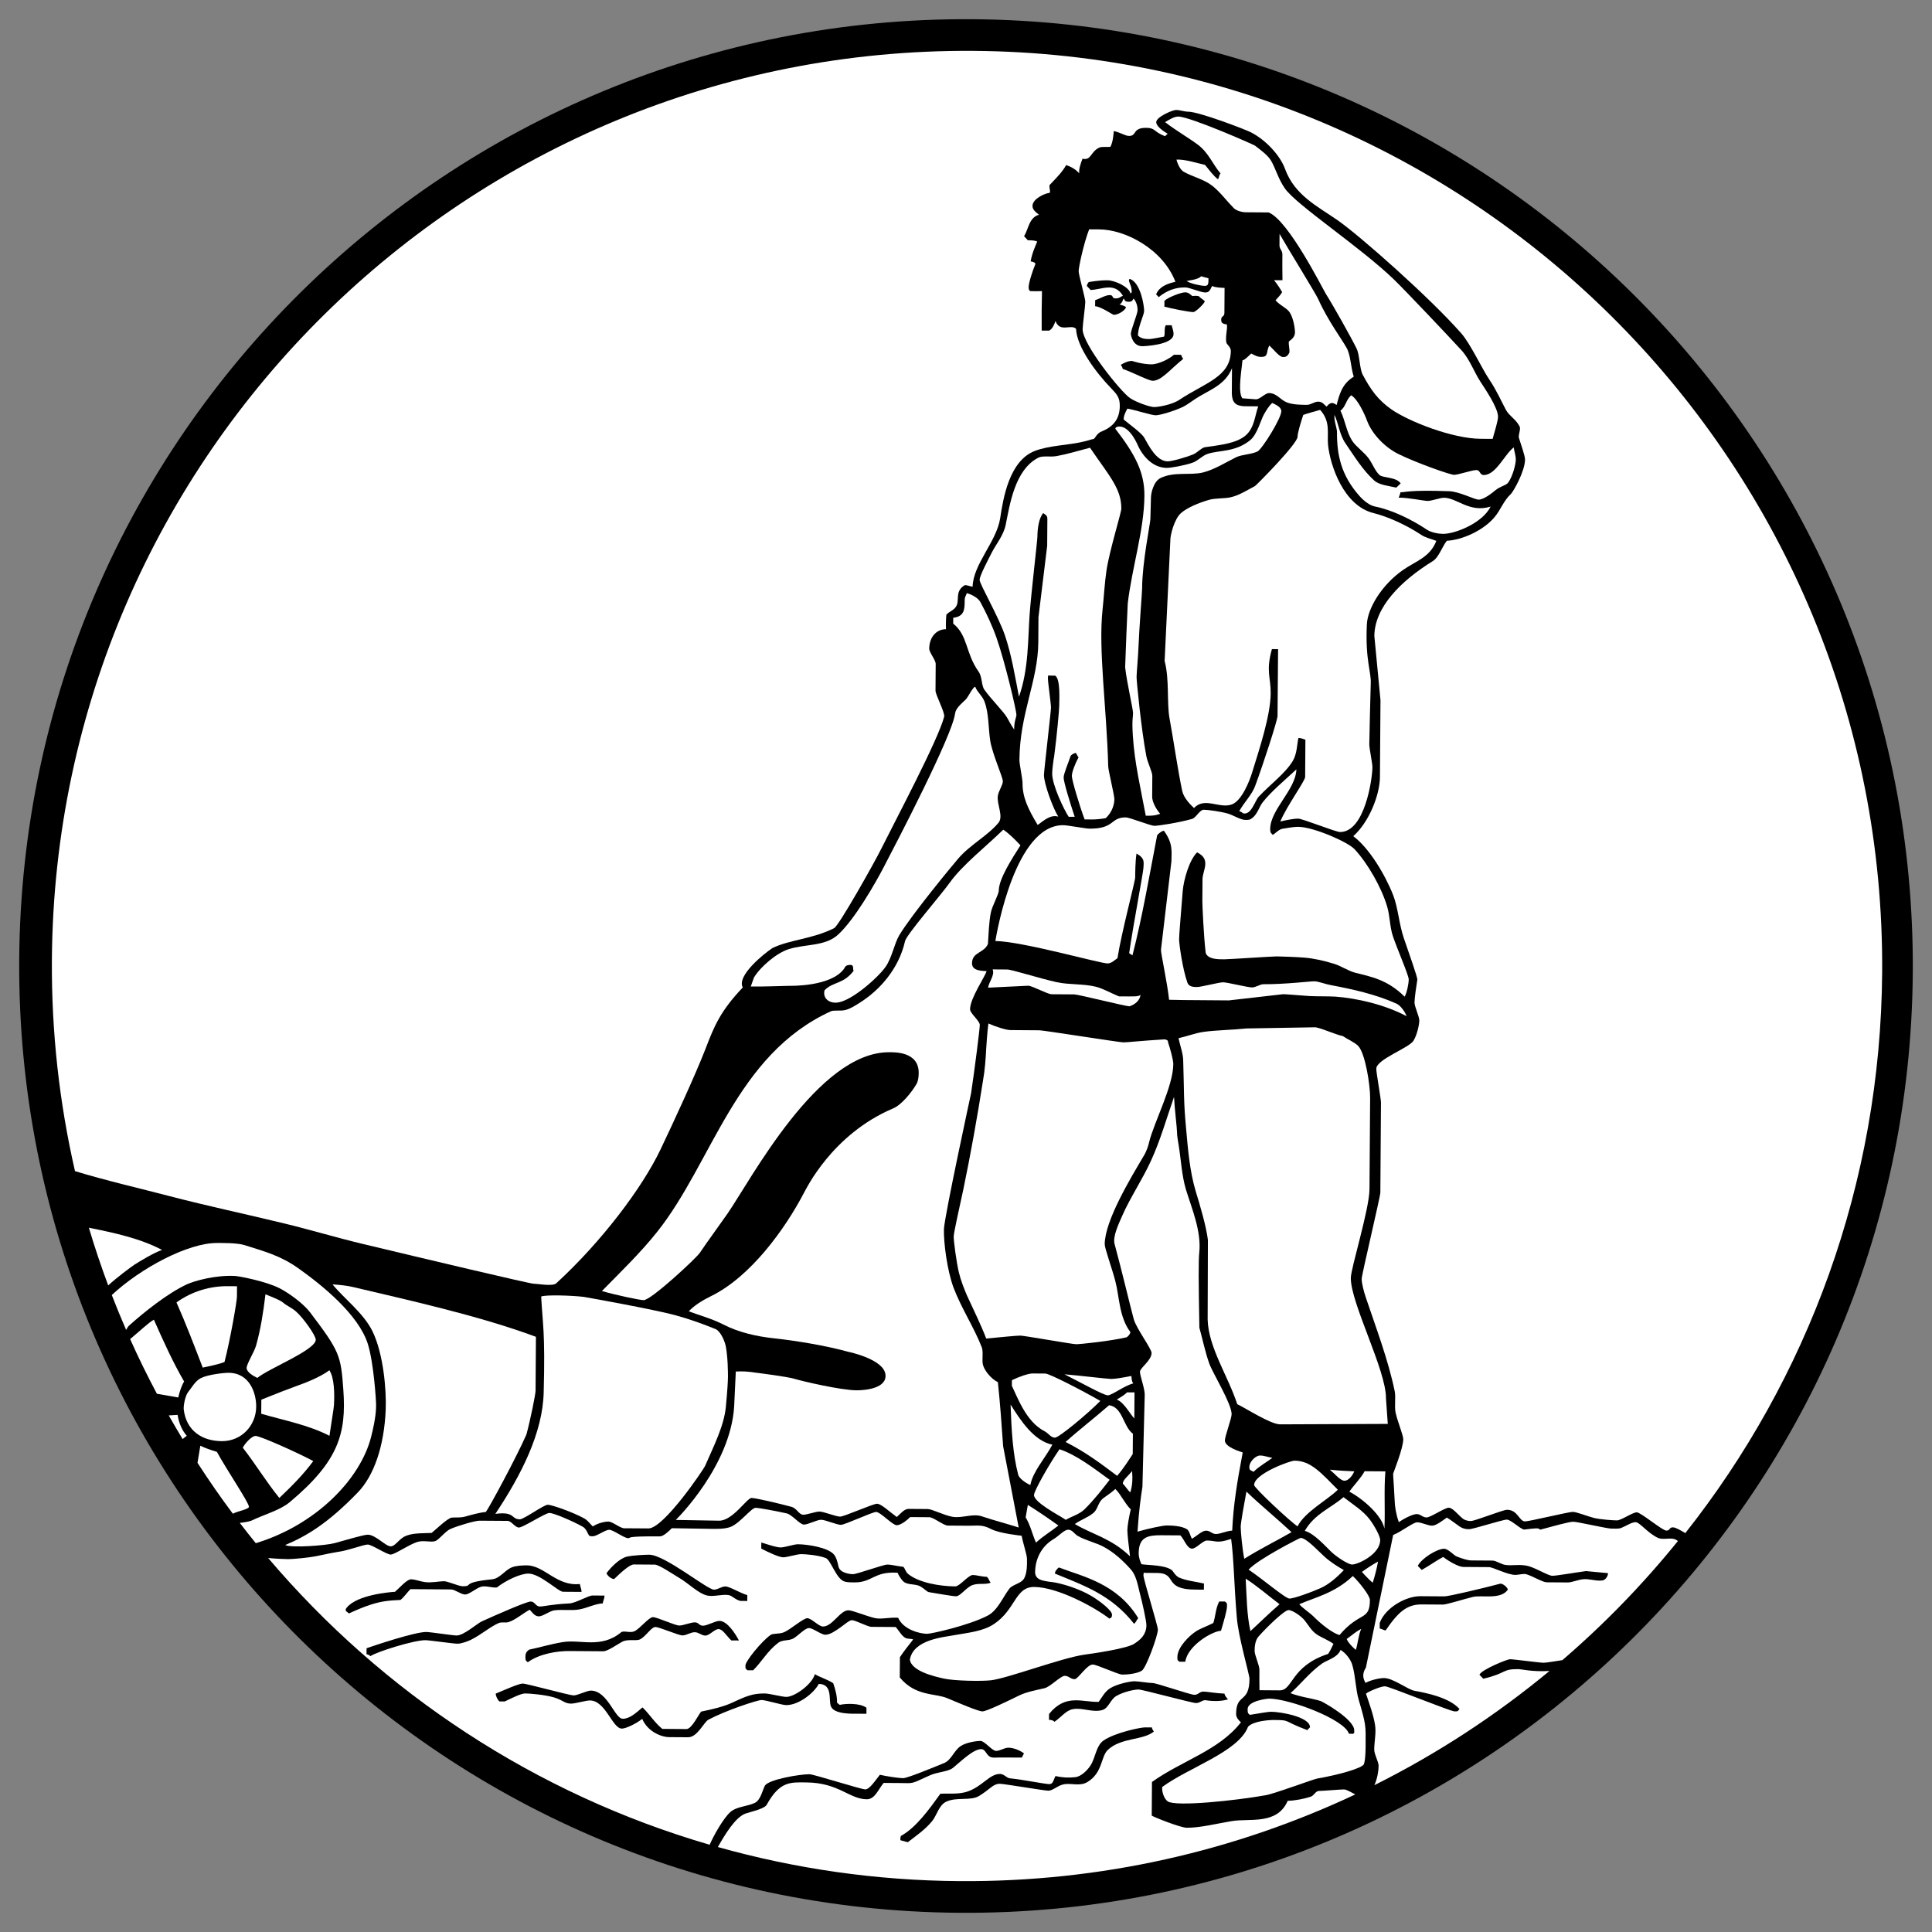
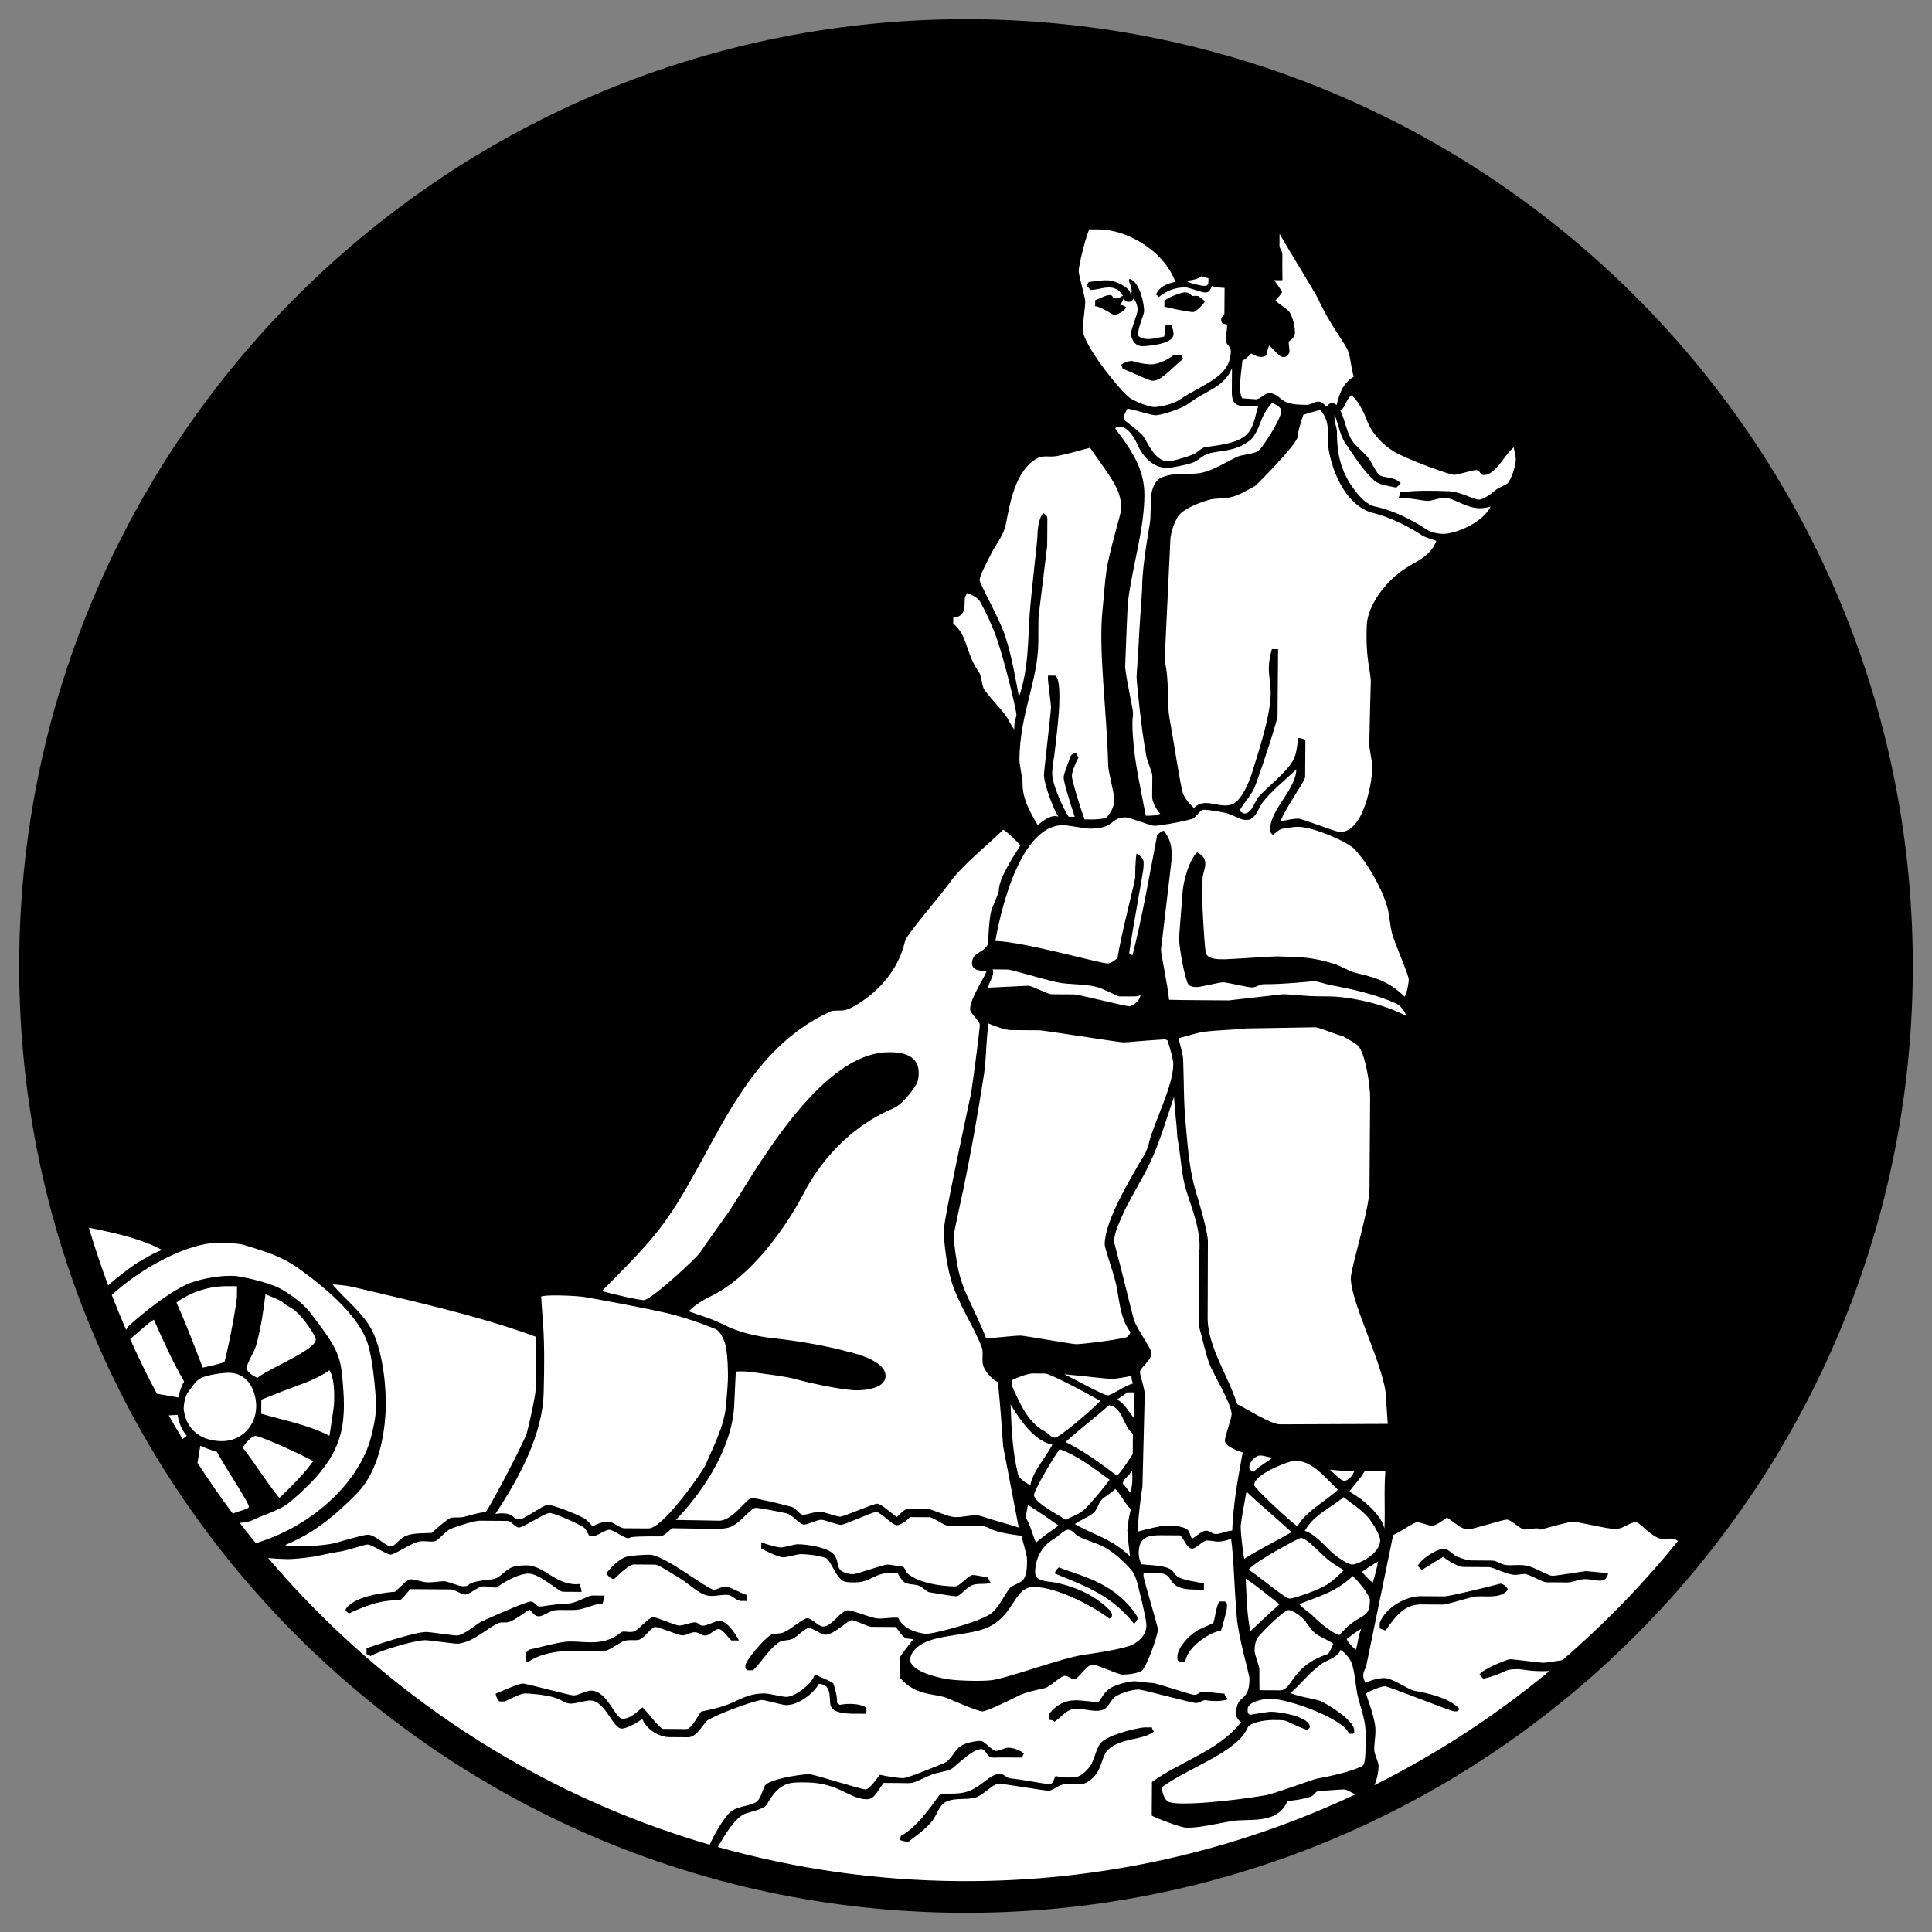
<svg xmlns="http://www.w3.org/2000/svg" xmlns:ns1="http://www.serif.com/" width="60" height="60" viewBox="0 0 260 260" version="1.1" xml:space="preserve" style="fill-rule:evenodd;clip-rule:evenodd;stroke-linejoin:round;stroke-miterlimit:2;">
  <rect x="0" y="0" width="260" height="260" fill="#808080" stroke="none" />
  <g id="Ebene-1" ns1:id="Ebene 1">
    <path d="M130.888,2.586c-70.369,-0.49 -127.813,56.158 -128.302,126.526c-0.49,70.37 56.159,127.812 126.528,128.303c70.37,0.488 127.811,-56.16 128.3,-126.53c0.488,-70.368 -56.157,-127.809 -126.526,-128.299" />
    <path d="M72.829,174.485c0.49,-0.262 4.182,-0.155 5.754,0.048c0,0 9.443,1.663 12.475,2.514c1.764,0.48 3.623,1.161 5.22,1.807c0.579,0.226 1.164,1.329 1.377,2.242c0.188,0.858 0.29,2.458 0.287,3.011c-0.004,0.553 0.16,0.812 -0.258,5.201c-0.239,2.596 -1.675,5.381 -2.798,7.97c-0.198,0.468 -5.576,8.426 -7.619,8.411l-3.26,-0.022c-0.553,-0.004 -1.568,-0.893 -2.121,-0.898c-0.553,-0.004 -1.376,0.193 -2.115,0.648c-0.286,-0.256 -0.644,-0.791 -1.139,-1.071c-1.46,-0.811 -4.355,-1.84 -4.907,-1.843c-0.553,-0.004 -3.219,1.965 -3.771,1.961c-1.215,-0.008 -0.583,-1.083 -3.292,-0.736c3.49,-5.235 6.384,-10.929 6.505,-16.369c0.222,-8.176 -0.156,-9.275 -0.338,-12.874" style="fill:#fff;" />
    <path d="M145.17,31.77c-0.437,1.641 -1.113,4.479 -1.117,5.031c-0.015,2.099 1.094,1.61 1.078,3.875c-0.004,0.552 -0.234,1.522 -0.092,2.52l-1.169,-0.655c-0.189,0.003 -0.533,0.161 -0.883,0.658c-0.079,-0.771 -0.294,-1.657 -0.281,-2.277l-0.347,-0.377c-0.524,0.572 -0.956,2.033 -1.36,2.641c-0.08,-0.772 0.148,-1.654 0.18,-5.147c-0.197,-0.186 -0.636,-0.411 -0.821,-0.609c-0.177,0.007 -0.544,0.414 -0.9,0.651c0.402,-1.888 0.864,-5.063 0.867,-5.615c0.005,-0.718 0.057,-1.273 -1.496,-1.028c-0.144,-1.35 1.771,-1.922 2.627,-2.721c-0.407,-0.367 -1.041,-0.351 -1.534,-0.633c0.562,-1.621 2.086,-1.218 2.889,-1.836c-0.01,-0.175 -0.388,-0.52 -0.886,-0.815c0.462,-0.749 1.351,-1.405 1.879,-2.114c0.693,0.644 1.096,1.224 1.756,1.338c0.939,-0.399 0.471,-1.74 0.615,-2.175c0.935,-0.242 1.819,-0.236 2.63,-0.388c-0.188,-0.264 -0.557,-0.733 -1.319,-0.801c0.878,-1.188 3.604,0.42 3.621,-2.028c0.455,-0.09 1.112,0.136 1.528,0.065c0.421,-0.342 0.607,-1.249 1.161,-1.246c1.187,0.009 2.996,2.01 3.521,2.014c0.553,0.004 1.11,-0.655 1.663,-0.652c0.552,0.004 1.712,0.915 2.411,1.498c-1.011,-0.165 -2.638,-0.615 -3.192,-0.619c-0.883,-0.006 -0.994,0.131 -0.999,0.877c-0.007,0.884 0.507,2.365 1.691,3.037c0.962,0.559 2.351,0.601 3.314,1.271c1.236,0.865 2.004,2.421 3.295,3.424c0.715,0.558 2.085,0.033 3.076,0.592c1.019,0.56 2.695,2.161 2.691,2.713c-0.004,0.552 -0.019,1.056 0.195,1.523l-0.02,2.75c-0.684,0.142 -1.314,0.526 -1.316,0.802c-0.004,0.553 0.857,1.271 1.312,2.009c-0.255,0.286 -0.555,0.317 -0.918,0.281c0.031,0.144 -0.19,0.142 -0.194,0.694c-0.004,0.553 1.484,1.575 2.315,2.111c0.095,0.653 0.306,1.519 0.474,2.313l-0.541,-0.439c-0.176,0.008 -0.542,0.194 -0.739,0.378c0.004,0.4 0.21,1.015 0.393,1.597c-0.581,-0.458 -0.944,-0.869 -1.495,-0.874c-0.883,-0.006 -1.369,0.829 -1.132,1.502l-1.931,-0.013c-0.146,-0.52 -0.463,-1.183 -1.543,-1.106c-0.058,-1.13 0.786,-2.382 -0.671,-3.139c0.224,-0.739 0.458,-3.355 0.462,-3.906c0.003,-0.553 0.045,-0.244 -0.163,-0.403c-0.649,-0.275 -1.282,-0.492 -1.984,-0.594c-0.472,-0.612 -0.931,-1.456 -1.483,-1.46c-0.554,-0.004 -0.887,0.436 -1.439,0.432c-0.553,-0.004 -0.657,-0.888 -1.209,-0.892c-0.553,-0.004 -0.586,0.184 -0.888,0.435c-0.297,-0.255 -1.075,-1.101 -1.349,-1.463c-0.355,-0.499 -0.801,-1.367 -1.351,-1.841c-0.988,-0.836 -2.362,-1.739 -3.492,-2.217c-1.459,-0.618 -4.257,-1.181 -4.811,-1.185c-0.552,-0.004 -0.444,0.439 -0.997,0.435c-0.553,-0.004 -0.988,-0.891 -1.54,-0.895c-0.554,-0.004 -0.697,0.184 -1.109,0.545c0.187,0.144 0.628,0.368 1.098,0.892c-0.256,0.297 -0.479,0.738 -0.669,0.879c0.188,0.144 0.33,0.334 0.638,0.38" />
    <path d="M176.063,136.914l-25.762,2.029c-0.552,-0.004 -9.41,-1.389 -9.962,-1.393l-4.142,-0.03c-0.913,-0.005 -4.331,-0.997 -4.325,-1.798c0.003,-0.553 0.482,-1.274 0.517,-1.793c0.521,-0.03 5.545,-0.15 5.545,-0.15c0.554,0 1.781,0.674 2.692,0.818c1.738,0.288 3.812,0.275 5.743,0.62c1.766,0.316 5.166,1.304 5.717,1.308c3.234,0.023 1.979,-2.407 3.811,-4.39c0.487,1.376 0.047,2.75 0.893,3.915c0.403,0.071 0.934,0.294 1.486,0.298c0.553,0.004 1.082,-0.601 1.552,-0.597c1.326,0.009 2.862,0.24 6.4,-0.011c2.019,-0.124 5.761,-1.065 6.313,-1.061c0.553,0.004 3.209,0.493 4.756,0.613c1.105,0.091 2.474,-0.313 3.77,-0.055c2.015,0.401 4.04,0.944 5.971,1.593c0.688,0.226 1.541,0.839 2.266,1.105l-0.005,0.7c0.002,1.327 -2.096,1.764 -2.706,2.145c-0.472,0.303 -1.136,0.834 -1.91,1.027c0.423,-1.983 -6.52,-4.879 -8.621,-4.893" />
    <path d="M98.796,189.334l0.225,-4.759c0.863,-0.053 1.695,-0.005 2.579,0.139c0.662,0.088 4.238,0.53 5.314,0.841c1.129,0.34 6.228,1.532 8.356,1.547c1.187,0.007 4.171,-0.272 3.882,-2.183c-0.302,-2.01 -4.842,-2.967 -4.98,-2.995c-3.061,-0.851 -7.127,-1.51 -10.136,-1.836c-2.208,-0.235 -4.646,-0.789 -6.656,-1.825c-1.651,-0.839 -3.291,-1.26 -4.687,-1.79c0.698,-0.763 1.783,-1.452 3.002,-2.051c5.295,-2.588 9.948,-8.993 12.529,-13.957c0.172,-0.228 3.623,-7.766 11.992,-11.312c1.094,-0.463 2.446,-2.113 3.118,-3.269c0.225,-0.385 0.296,-0.938 0.3,-1.489c0.019,-2.874 -3.213,-2.786 -3.96,-2.79c-9.585,-0.068 -18.619,17.159 -21.773,21.724c-0.836,1.209 -2.882,4.004 -3.72,5.27c-0.502,0.742 -6.563,6.376 -7.558,6.369c-0.552,-0.004 -3.779,-0.693 -5.622,-1.226c2.477,-2.521 5.193,-5.144 7.423,-7.946c7.469,-9.369 10.538,-23.829 23.397,-29.705c0.387,-0.164 1.134,-0.028 1.797,-0.136c0.664,-0.105 1.592,-0.69 2.176,-1.073c2.525,-1.611 5.149,-4.431 6.003,-8.237c0.236,-0.918 4.74,-6.079 5.979,-7.814c1.764,-2.469 4.942,-4.921 7.235,-7.175c0.733,0.465 1.626,1.369 2.317,2.104c-1.135,1.776 -2.904,4.521 -2.915,6.068c-0.003,0.552 -0.901,2.086 -1.074,2.996c-0.256,1.297 -0.293,2.858 -0.388,4.201c-0.511,1.256 -2.132,1.066 -2.143,2.613c-0.007,1.049 1.374,1.003 1.962,1.054c-0.212,0.76 -2.215,3.639 -2.225,5.131c-0.004,0.553 1.315,1.556 1.311,2.11c-0.004,0.551 -0.706,6.088 -1.17,9.18c0,-0 -3.606,16.63 -3.658,18.319c-0.049,1.688 0.412,5.516 1.314,7.907c1.086,2.826 2.726,5.268 3.784,7.982c0.217,0.61 0.023,1.57 0.128,2.234c0.133,0.773 1.084,1.997 2.036,2.453c0.304,2.873 0.506,5.752 0.707,8.618l2.095,10.942c-1.321,-0.43 -3.552,-1.025 -4.958,-1.505c-1.239,-0.421 -2.665,0.29 -3.963,0.06c-1.13,-0.202 -2.764,-1.04 -3.316,-1.044l-2.597,-0.017c-0.552,-0.004 -1.058,0.623 -1.573,1.092c-0.954,-0.69 -2.097,-1.782 -2.649,-1.787c-0.553,-0.004 -4.432,1.738 -4.984,1.735c-0.553,-0.004 -2.205,-0.678 -2.758,-0.682c-0.552,-0.003 -1.661,0.43 -2.213,0.426c-0.553,-0.004 -0.851,-0.866 -1.568,-1.064c-1.681,-0.454 -4.825,-1.19 -5.378,-1.194c-0.608,-0.004 -2.535,3.076 -4.359,3.06l-5.835,-0.102c0.335,-0.316 7.325,-7.32 7.855,-15.212" style="fill:#fff;" />
    <path d="M98.452,179.719c6.561,2.623 13.078,1.156 19.583,5.025c0.011,0.497 -0.686,1.266 -1.238,1.262l-3.26,-0.022c-0.552,-0.004 -4.495,-0.974 -6.674,-1.541c-2.619,-0.681 -5.375,-0.458 -7.953,-1.703c-0.067,-0.939 -0.278,-2.026 -0.458,-3.021m-88.173,-20.742c6.84,1.991 14.12,4.04 20.706,5.353c2.815,0.543 5.732,1.061 8.599,1.826c0.855,0.227 17.097,4.65 23.826,6.354c2.552,0.649 7.119,1.545 8.191,1.782c-0.036,2.817 0.323,3.827 0.156,4.114c-8.972,-2.88 -18.055,-4.631 -27.072,-6.904c-1.104,-0.284 -2.258,-0.472 -3.276,-1.115c-0.41,-0.255 -0.759,-0.612 -1.081,-0.913c-0.242,-0.225 -5.58,-3.38 -10.772,-3.302c-0.552,0.009 -2.602,-0.095 -3.682,0.257c-0.885,0.269 -1.85,0.811 -2.403,0.807c-0.552,-0.004 -10.585,-3.169 -11.139,-3.173c-0.292,-0.002 -0.51,0.009 -0.692,0.06c-0.489,-1.701 -0.943,-3.417 -1.361,-5.146" />
    <path d="M133.583,130.457l1.945,0.014c0.552,-0.023 4.462,1.221 6.668,1.706c1.71,0.371 3.594,0.191 5.302,0.619c0.91,0.225 1.999,0.847 3.08,1.291c2.19,0.012 2.553,0.047 2.905,-0.191c-0.144,1.113 -1.416,1.525 -1.499,1.525c-0.551,-0.004 -6.867,-1.596 -7.419,-1.6l-3.04,-0.02c-0.551,-0.005 -2.588,-1.124 -3.14,-1.148l-5.411,0.263c0.09,-0.771 0.929,-1.661 0.609,-2.459" style="fill:#fff;" />
    <path d="M153.41,184.605c0.004,-0.525 1.558,-1.509 1.564,-2.531c0.004,-0.552 -2.055,-3.304 -2.399,-4.547c-0.463,-1.678 -1.623,-6.61 -2.579,-10.109c-0.276,-1.012 0.55,-2.711 1.056,-3.87c1.039,-2.367 2.686,-4.817 3.808,-7.268c1.29,-2.781 2.107,-5.718 3.134,-8.661c0.082,1.657 0.407,4.207 0.403,4.759c-0.004,0.553 0.172,1.331 0.224,1.746c0.318,1.963 0.41,4.049 0.977,5.959c0.784,2.547 2.093,5.612 1.796,8.455c-0.117,1.103 -0.101,3.858 0.013,10.141c0.428,1.532 0.799,3.352 1.341,4.847c0.461,1.273 3.009,5.391 2.999,6.799c-0.004,0.552 -0.905,2.977 -0.909,3.53c-0.006,0.912 2.193,1.536 2.401,1.612c-0.786,4.194 -1.246,6.963 -1.415,10.518c-0.74,0.025 -1.627,0.462 -2.179,0.457c-0.551,-0.004 -0.77,-0.445 -1.324,-0.45c-0.552,-0.004 -1.157,0.636 -1.913,1.088c-0.288,-0.501 -0.326,-1.065 -0.683,-1.288c-0.77,-0.475 -2.149,-0.495 -2.702,-0.499c-0.551,-0.004 -2.509,0.418 -3.941,0.833c0.199,-2.968 0.432,-4.52 0.663,-6.059l0.307,-12.364c0.005,-0.885 -0.645,-2.546 -0.642,-3.099" style="fill:#fff;" />
    <path d="M184.152,197.083c-3.065,-0.021 -6.175,-0.93 -9.292,-1.559c-1.932,-0.4 -4.218,-0.525 -6.177,-0.842c-0.635,-0.087 -1.578,-0.381 -2.51,-0.882c0.222,-0.955 0.459,-2.081 0.961,-3.013c0.955,0.221 2.041,1.006 3.171,1.484c1.487,0.619 4.151,0.767 4.703,0.771l12.089,-0.35c0.256,0.246 0.288,0.215 0.284,0.767c-0.003,0.553 -0.459,2.229 -0.726,3.395c-0.733,0.02 -1.95,0.233 -2.503,0.229m-34.497,-12.616c-0.554,-0.003 -7.841,-0.718 -8.394,-0.721c-0.552,-0.005 -2.102,-0.155 -2.96,0.032c-1.133,0.241 -3.014,1.032 -3.567,1.029c-1.022,-0.008 -1.427,-1.337 -1.424,-1.78c0.004,-0.552 0.23,-1.214 0.258,-1.725c1.172,-0.251 3.073,-0.461 3.625,-0.457c0.552,0.004 6.954,1.153 7.506,1.157c1.464,0.011 7.522,-0.662 8.426,-1.487c0.298,0.505 0.528,0.886 0.524,1.438c-0.011,1.631 -2.974,2.522 -3.994,2.514" />
    <path d="M186.518,188.177c0.044,-3.756 -4.755,-12.796 -4.731,-16.193c0.008,-1.328 2.494,-9.239 2.513,-11.945l0.086,-12.32c0.012,-1.659 -0.654,-5.994 -1.614,-6.969c-0.493,-0.502 -1.473,-0.907 -2.04,-1.308c-1.235,-0.291 -2.559,-0.964 -3.674,-1.195l-9.3,0.157c-1.995,0.208 -4.014,0.221 -5.758,0.457c-1.132,0.159 -2.218,0.593 -3.398,0.855c0.201,0.973 0.604,2.029 0.626,2.941c0.136,4.201 0.045,5.561 0.379,9.072c0.257,2.874 0.489,5.882 1.325,8.649c0.568,1.856 1.39,4.614 1.622,6.484l-0.034,10.735c0.113,3.761 2.771,7.622 3.982,11.372c1.139,0.531 4.483,2.719 5.782,2.713l14.477,-0.06l-0.243,-3.445Zm-34.911,-8.207c-2.232,0.515 -6.236,0.932 -6.789,0.928c-0.552,-0.004 -6.953,-1.155 -7.505,-1.158c-0.553,-0.003 -2.532,0.204 -4.592,0.395c-0.695,-1.829 -1.674,-3.789 -2.599,-5.813c-0.354,-0.831 -0.822,-1.988 -1.09,-3.122c-0.349,-1.494 -0.692,-4.23 -0.689,-4.782c0.004,-0.553 0.862,-4.298 1.29,-6.312c0.971,-4.662 1.915,-9.913 2.669,-14.777c0.228,-1.23 0.353,-2.866 0.416,-4.192c0.155,-2.43 0.241,-2.866 0.297,-3.401c0.989,0.444 2.4,0.884 2.954,0.888l3.921,0.028c0.554,0.004 10.734,1.621 11.288,1.625c0.552,0.004 2.204,-0.204 5.524,-0.404c0.224,0.003 0.547,0.155 0.47,0.336c0.293,0.849 0.73,2.436 0.726,2.989c-0.021,3.01 -2.571,7.769 -3.253,10.5c-0.085,0.414 -0.325,1.188 -0.688,1.792c-1.789,3.028 -5.267,8.749 -5.29,11.954c-0.003,0.551 1.024,3.375 1.426,4.953c0.54,1.993 0.5,4.855 2.023,6.858c0.004,0.258 -0.272,0.569 -0.509,0.715" style="fill:#fff;" />
    <path d="M161.012,127.828c0.593,2.131 2.031,2.366 3.827,2.378c0.553,0.004 3.346,-0.419 3.899,-0.415l6.352,0.044c0.552,0.004 6.457,1.596 9.621,2.629c-4.481,-0.329 -5.265,-1.272 -8.607,-1.295l-8.29,0.383c-0.553,-0.003 -1.345,0.017 -2.008,-0.098c-0.441,-0.085 -0.972,-0.585 -1.523,-0.588c-0.553,-0.004 -1.249,0.653 -1.801,0.634l-1.816,-0.012c-0.242,-1.852 -0.884,-4.742 -0.882,-5.295c0.004,-0.553 0.464,-2.986 0.831,-7.729c0.1,0.995 0.312,2.433 0.307,2.986c-0.004,0.552 -0.083,1.762 -0.125,2.861c0.098,1.107 -0.082,2.466 0.215,3.517m-9.452,5.158c-0.552,-0.003 -2.449,-1.013 -3.661,-1.298c-1.71,-0.4 -3.842,-0.166 -5.525,-0.62c-3.336,-0.88 -6.591,-1.727 -10.007,-1.82c0.248,-0.339 0.914,-0.776 1.618,-1.463l2.886,0.02c0.554,0.001 11.831,2.952 12.384,2.956c0.553,0.004 1.474,-0.503 2.388,-0.939c0.389,-0.19 1.289,0.149 1.735,-0.401c0.696,-0.824 0.761,-2.768 0.764,-3.321l0.481,-3.027c0.005,-0.636 1.464,-5.442 1.543,-7.284c0.342,0.247 0.371,0.658 0.367,1.21c-0.003,0.553 -0.925,5.966 -1.113,9.058c-0.033,0.885 -0.073,2.535 -0.077,3.089c-0.003,0.552 -0.456,1.995 -0.566,2.932c-1.071,0.472 -2.664,0.912 -3.217,0.908" />
    <path d="M168.99,53.735l-1.806,-0.134c-0.499,-0.784 -0.304,-2.39 0.026,-5.116c0.298,-0.029 0.664,-0.436 1.169,-0.906c0.508,0.236 0.789,0.447 1.341,0.45c1.049,0.008 0.622,-0.649 1.096,-1.537c0.755,0.699 1.335,1.555 1.887,1.558c0.552,0.004 0.683,-0.385 0.812,-0.586c0.08,-0.422 -0.136,-1.082 -0.064,-1.51c0.42,-0.306 0.817,-0.656 0.821,-1.208c0.004,-0.553 -0.216,-1.957 -0.708,-2.706c-0.383,-0.582 -1.222,-0.876 -1.913,-1.621c0.255,-0.298 0.68,-0.709 0.892,-1.1c-0.206,-0.393 -0.624,-1.031 -1.086,-1.614l1.131,0.008c-0.028,-1.045 -0.014,-2.923 -0.01,-3.476c0.004,-0.552 -0.438,-0.749 -0.391,-1.301l0.01,-1.461c1.039,1.834 4.891,8.059 5.231,8.83c1.222,2.765 3.26,5.51 3.806,6.536c0.546,0.998 0.516,2.453 0.946,3.855c-1.6,0.957 -1.946,2.458 -2.303,3.807c-0.545,-0.382 -0.829,-0.402 -1.357,0.218c-0.304,-0.256 -0.555,-0.667 -1.107,-0.671c-0.553,-0.004 -0.998,0.435 -1.55,0.432c-0.553,-0.004 -1.864,0.006 -2.69,-0.331c-0.911,-0.366 -1.361,-1.245 -2.383,-1.252c-0.552,-0.004 -1.248,0.875 -1.8,0.836" style="fill:#fff;" />
    <path d="M200.006,62.605c-0.553,-0.004 -0.66,-0.447 -1.213,-0.45c-0.553,-0.005 -2.325,0.646 -2.878,0.643c-0.552,-0.004 -4.818,-1.317 -6.884,-2.353c-1.045,-0.532 -1.81,-1.299 -2.606,-2.023c-1.949,-1.782 -1.685,-4.048 -4.246,-6.435c-0,-0 0.442,-0.001 0.523,-0.327c3.896,6.013 8.97,6.5 13.49,7.967c1.268,0.396 3.388,0.544 3.94,0.548c2.128,0.015 2.192,-1.263 2.418,-3.512c0.337,0.249 0.81,0.44 0.806,0.993c-0.004,0.58 -2.466,4.955 -3.35,4.949" />
    <path d="M162.629,37.449l-1.002,-0.271c-0.311,0.439 -1.612,0.556 -1.94,0.639c0.497,0.348 1.923,0.654 2.475,0.657c0.553,0.004 0.446,-0.549 0.467,-1.025m-16.575,3.189c-0.005,0.553 -0.356,3.108 -0.36,3.661c-0.014,2.044 5.142,8.436 6.379,9.274c0.881,0.586 2.683,1.204 3.237,1.208c0.551,0.003 2.39,-0.302 3.388,-0.967c3.435,-2.293 6.915,-3.078 6.94,-6.587c0.003,-0.552 -0.549,-0.853 -0.603,-1.129c-0.159,-0.885 0.18,-1.761 0.071,-2.432c-0.42,-0.09 -0.769,-0.094 -0.765,-0.646c0.004,-0.553 0.444,-0.356 0.433,-0.909l0.022,-3.365c-0.535,-0.036 -1.149,-0.028 -1.678,-0.258c-0.344,0.721 -0.464,0.874 -0.963,0.871c-0.551,-0.004 -2.094,-0.678 -2.646,-0.681c-1.355,-0.01 -2.465,0.419 -3.576,1.301l-0.348,-0.361c0.357,-0.932 1.325,-1.43 2.598,-1.691c-1.712,-4.45 -6.797,-7.041 -10.248,-7.056l-1.362,-0.009c-0.717,1.825 -1.409,5.064 -1.413,5.615c-0.004,0.553 0.897,3.609 0.894,4.161m21.438,14.032l1.833,0.013c-0.441,1.227 -0.505,2.785 -1.59,3.827c-1.335,1.261 -4.128,1.437 -5.594,1.675c-0.444,0.08 -1.03,0.731 -1.53,0.949c-1.051,0.435 -2.923,0.956 -3.475,0.952c-1.521,-0.011 -2.54,-2.118 -3.141,-3.172c-0.327,-0.61 -2.032,-1.834 -2.777,-2.457c-0.007,-0.49 0.229,-0.979 0.505,-1.469c1.173,0.219 3.246,0.895 3.8,0.899c0.551,0.003 2.467,-0.552 3.714,-1.151c0.499,-0.245 1.172,-0.765 1.644,-1.065c1.72,-1.149 3.956,-1.761 4.914,-4.12l-0.023,3.396c0.039,1.215 0.505,1.689 1.72,1.723" style="fill:#fff;" />
    <path d="M153.215,60.13c0.817,1.636 2.175,2.828 3.804,2.838c0.553,0.005 2.451,-0.335 3.504,-0.713c0.692,-0.245 1.307,-0.96 2.001,-1.176c1.521,-0.514 3.721,-0.203 5.722,-1.846c0.945,-0.767 1.458,-2.777 1.821,-3.41c0.28,-0.495 0.633,-1.124 1.139,-1.594c0.507,0.235 1.229,0.56 1.226,1.112c-0.007,0.967 -2.553,5.052 -3.19,5.406c-0.803,0.41 -2.078,0.403 -2.881,0.783c-1.386,0.682 -2.878,1.645 -4.456,2.049c-1.688,0.43 -3.899,-0.145 -5.729,0.754c-0.942,0.463 -1.28,2.047 -1.284,2.599c-0.003,0.552 -0.076,2.373 -0.08,2.926c-0.004,0.552 -1.106,5.862 -1.111,9.331c-0,0.552 -0.345,4.463 -0.542,8.882c-0.032,0.69 -0.199,2.494 -0.204,3.047c-0.004,0.552 0.64,7.11 1.306,10.595c0.16,0.913 0.816,2.155 0.812,2.707l-0.019,2.816c-0.004,0.554 0.399,1.5 1.08,2.288c-0.323,0.066 -0.546,0.286 -1.942,0.251c-0.676,-3.605 -1.509,-7.132 -1.733,-10.697c-0.15,-2.211 0.018,-2.55 0.022,-3.101c0.004,-0.553 -0.855,-4.193 -1.064,-6.192c0.274,-7.519 0.347,-8.064 0.351,-8.582c0.582,-4.907 2.21,-9.857 2.242,-14.498c0.021,-3.15 -1.263,-5.576 -3.914,-9.002c-0,-0 0.002,-0.307 0.554,-0.303c1.492,0.01 2.51,2.619 2.565,2.73" style="fill:#fff;" />
    <path d="M152.83,64.785c0.189,0.637 0.076,1.691 0.072,2.243c-0.04,5.774 -1.163,4.257 -2.076,12.373c-0.47,4.169 -0.499,8.383 -0.502,8.935c-0.024,3.481 1.739,7.66 1.027,10.949l1.689,9.783c-0.493,0.266 -1.167,-0.174 -1.927,0.03c-0.257,-2.071 -1.117,-5.488 -1.113,-6.04l0.037,-5.358c0.004,-0.553 -0.625,-5.499 -0.787,-13.909c0.634,-3.735 1.058,-8.443 2.217,-12.164c0.198,-0.606 0.533,-1.842 0.536,-2.395c0.043,-6.077 -4.148,-7.211 -4.134,-9.311c0.004,-0.552 0.48,-0.737 0.78,-0.989c0.532,0.028 0.842,0.031 1.172,0.31c1.649,1.336 2.495,3.881 3.009,5.543m3.182,40.078c-0.213,-1.106 -0.703,-2.415 -0.861,-3.549c-0.447,-3.29 -1.092,-9.858 -1.089,-10.409c0.004,-0.553 0.005,-0.249 0.064,-0.475c-0.053,-1.355 0.268,-3.501 0.723,-13.551c0.247,-2.377 0.619,-4.75 1.271,-7.204c0.226,-0.828 -0.128,-2.073 -0.124,-2.625c0.01,-1.381 2.363,-2.249 3.662,-2.24c2.431,0.017 4.703,-0.92 7.255,-2.366c0.555,-0.299 1.659,-0.127 2.437,-0.563c2.994,-1.637 2.584,-4.833 5.02,-6.731c-0.179,1.004 -0.095,2.338 -0.736,3.246c-2.595,3.711 -7.083,7.927 -11.116,7.76c-1.436,-0.038 -2.981,1.231 -4.369,2.161c-1.11,0.738 -1.238,2.096 -1.383,3.173c-0.349,2.401 -0.616,4.862 -1.073,7.28c-0.001,0.211 0.219,0.437 -0.063,9.265c0.21,1.316 0.637,3.686 0.633,4.238l-0.028,3.923c-0.004,0.552 1.49,8.325 1.486,8.877c-0.01,1.409 0.939,2.446 1.721,4.271c-0.978,0.044 -1.559,0.298 -2.663,0.18c0.223,-0.109 0.028,-0.148 0.031,-0.701c0.004,-0.552 -0.431,-0.742 -0.593,-1.296c-0.271,-0.83 -0.018,-1.806 -0.205,-2.664" />
    <path d="M146.689,60.252c-1.617,0.429 -3.158,0.884 -4.486,1.124c-0.858,0.16 -1.881,-0.085 -2.464,0.214c-3.214,1.635 -3.858,6.432 -4.4,9.052c-0.287,1.407 -1.308,2.615 -1.868,3.716c-0.532,1.046 -1.637,3.132 -1.638,3.684c-0.005,0.553 2.54,4.916 3.406,7.464c0.867,2.547 1.365,5.516 1.888,8.264c1.329,-3.769 1.196,-7.803 1.44,-11.143c0.214,-2.899 1.035,-9.834 1.04,-10.387c0.007,-1.105 0.207,-2.572 0.796,-3.199c0.14,0.19 0.55,0.225 0.547,0.777l-0.026,3.64l-1.172,9.604l-0.022,3.351c-0.037,5.248 -2.498,9.595 -2.542,15.866c-0.003,0.552 0.425,2.543 0.421,3.097c-0.013,1.85 0.682,3.403 2.04,5.647c0.978,-0.734 1.761,-1.401 2.769,-1.13c-0.659,-0.993 -1.937,-4.415 -1.929,-5.602c0.004,-0.553 0.942,-8.502 0.947,-9.055c0.003,-0.552 -0.418,-3.427 -0.414,-3.98c0.004,-0.553 0.165,-0.338 0.165,-0.338l0.805,0.004c0.745,0.415 0.555,3.383 0.551,4.101c-0.003,0.532 -0.317,4.041 -0.682,6.782c-0.055,0.21 -0.262,1.72 -0.265,2.272c-0.012,1.574 1.613,4.934 2.222,5.84l0.81,0.005c-0.636,-1.889 -1.495,-4.729 -1.49,-5.281c0.005,-0.553 0.673,-2.062 0.947,-2.927c0.157,-0.204 0.513,-0.379 0.691,-0.385c0.183,0.198 0.183,0.419 0.371,0.581c-0.438,0.813 -0.898,1.965 -0.903,2.517c-0.003,0.552 1.035,4.014 1.719,5.846l0.926,0.007c0.553,0.016 1.424,-0.081 1.904,-0.175c0.958,-0.86 1.172,-1.992 1.175,-2.544c0.003,-0.553 -0.813,-3.849 -0.828,-4.401c-0.216,-8.006 -1.347,-15.663 -0.762,-21.128c0.189,-1.761 0.272,-3.553 0.532,-5.291c0.405,-2.677 1.989,-7.738 1.993,-8.29c0.018,-2.706 -1.674,-4.466 -4.215,-8.199m42.34,73.878c0.306,-0.5 0.548,-1.764 0.552,-2.316c0.004,-0.551 -1.498,-3.968 -2.121,-5.797c-0.434,-1.273 -0.394,-2.677 -0.772,-3.978c-0.756,-2.602 -2.637,-5.864 -4.393,-7.755c-0.93,-1 -5.554,-3.001 -7.6,-3.016c-0.553,-0.004 -1.456,0.158 -2.12,0.264c-0.47,0.079 -0.918,0.612 -1.294,0.819c-0.16,-0.191 -0.349,-0.225 -0.345,-0.777c0.019,-2.652 3.435,-5.274 3.526,-8.032c-1.68,1.558 -3.413,2.993 -4.528,4.421c-0.445,0.55 -0.71,1.579 -1.376,2.099c-0.389,0.301 -0.486,0.276 -1.038,0.273c-0.553,-0.004 -1.65,-0.671 -2.257,-0.84c-0.966,-0.284 -2.707,-0.521 -3.26,-0.525c-0.552,-0.004 -1.059,1.102 -1.585,1.237c-1.689,0.485 -4.506,0.93 -5.059,0.927c-0.553,-0.004 -3.308,-1.128 -3.859,-1.132c-2.099,-0.015 -1.447,1.537 -4.873,1.513c-0.552,-0.004 -2.98,-0.463 -3.532,-0.467c-6.464,-0.045 -8.938,14.392 -9.144,15.587c3.704,0.067 14.043,3.012 15.092,3.019c0.553,0.004 0.945,-0.452 1.34,-0.703c0.566,-3.577 2.382,-10.321 2.386,-10.873c0.004,-0.553 0.013,-2.189 0.18,-3.215c1.196,0.67 0.94,1.233 0.934,1.896c-0.004,0.553 -1.379,7.71 -1.923,11.515l0.444,0.291c1.349,-5.261 2.329,-11.034 3.322,-16.165c0.373,-0.415 0.734,-0.595 0.905,-0.606c1.246,1.716 1.026,2.726 1.016,4.107l-1.409,11.925c-0.004,0.552 0.853,4.436 1.095,6.719c0.957,0.034 1.842,0.041 8.035,0.084l7.292,-0.833c0.553,0.004 1.319,0.092 3.528,0.245c1.105,0.063 2.431,0.017 3.535,0.08c2.845,0.213 6.605,1.055 9.569,2.633c-0.195,-0.573 -0.824,-1.458 -1.346,-1.682c-2.865,-1.291 -5.979,-1.956 -8.849,-2.501c-0.689,-0.114 -1.673,-0.509 -2.225,-0.513c-0.552,-0.005 -3.981,0.413 -6.854,0.393c-0.442,-0.003 -0.997,0.436 -1.55,0.431c-0.551,-0.003 -3.309,-0.686 -3.863,-0.69c-0.552,-0.002 -2.987,0.643 -3.541,0.639c-0.552,-0.004 -1.082,-0.072 -1.271,-0.599c-0.678,-1.937 -1.118,-5.273 -1.114,-5.826c0.004,-0.552 0.184,-2.753 0.488,-6.508c0.12,-1.436 0.852,-4.123 1.932,-5.19c1.945,0.945 0.737,2.411 0.73,3.626l-0.021,2.928c-0.004,0.553 0.189,4.85 0.452,6.992c0.33,0.872 1.704,0.84 2.477,0.846c0.553,0.004 6.521,-0.397 7.074,-0.393c0.553,0.004 2.644,0.074 3.747,0.165c1.354,0.119 2.655,0.428 3.951,0.823c0.883,0.256 1.959,0.982 2.869,1.21c2.152,0.539 4.362,0.94 6.652,3.225m-4.56,-42.124c-0.031,0.497 -0.191,7.617 -0.194,8.169c-0.004,0.553 0.424,2.545 0.42,3.097c-0.01,1.464 -1,8.722 -4.37,8.699c-0.552,-0.004 -5.07,-1.804 -5.623,-1.807c-0.552,-0.004 -1.623,0.203 -2.406,0.389c0.881,-2.102 3.325,-5.438 3.344,-5.99l0.035,-5.034c-0.125,0.034 -0.344,-0.19 -0.94,-0.217c-0.187,0.822 -0.18,2.093 -0.738,3.056c-0.98,1.679 -3.133,3.259 -4.607,4.85c-0.501,0.522 -1.014,2.565 -2.127,2.222c-0,-0 -0.178,-0.213 -0.495,-0.271c0.674,-1.212 1.721,-2.235 2.143,-3.392c1.126,-3.031 3.01,-8.864 3.013,-9.417c0.005,-0.552 0.064,-8.853 0.075,-9.001l-0.832,-0.005c-0.833,3.002 -0.149,3.734 -0.164,5.944c-0.02,2.955 -1.471,7.356 -2.53,10.766c-0.309,0.993 -1.337,3.664 -2.667,4.179c-1.662,0.651 -3.679,-1.049 -5.124,0.497c-0.519,-0.478 -1.399,-1.395 -1.586,-2.307c-0.641,-3.044 -1.089,-6.392 -1.702,-9.739c-0.398,-2.213 0.011,-5.157 -0.664,-7.748l0.775,-16.36c0.005,-0.553 0.499,-2.732 1.445,-3.554c0.861,-0.74 2.371,-1.361 3.754,-1.765c0.832,-0.243 2.026,-0.153 2.882,-0.341c1.135,-0.241 2.216,-0.941 3.298,-1.514c0.195,-0.108 5.728,-5.691 5.735,-6.63c0.004,-0.552 0.46,-2.019 0.768,-2.944c0.652,-0.244 1.54,-0.46 2.269,-0.678c1.45,1.59 0.915,3.168 1.07,4.743c0.285,2.709 2.068,8.151 6.123,9.146c1.736,0.427 4.223,1.481 6.423,2.933c0.577,0.391 1.296,0.522 2.022,0.805c-0.841,2.209 -2.762,2.715 -4.483,3.919c-2.83,1.969 -4.767,5.129 -4.866,7.338c-0.227,4.861 0.619,6.416 0.524,7.962" style="fill:#fff;" />
    <path d="M130.097,79.818c-0.048,0.311 -0.27,0.42 -0.274,0.972c-0.008,1.132 0.003,2.183 -1.54,2.341l-0.006,0.791c1.997,1.6 1.628,3.922 3.406,6.448c0.52,0.723 0.374,1.853 0.784,2.437c0.849,1.22 2.627,2.992 3.062,3.769c0.219,0.388 0.597,1.104 0.955,1.601c-0.019,-1.081 0.301,-1.675 0.303,-1.979c0.004,-0.552 -1.531,-7.092 -2.669,-10.332c-0.568,-1.634 -1.392,-3.396 -2.183,-4.838c-0.273,-0.526 -1.078,-0.998 -1.838,-1.21m62.029,-12.407c0.552,0.005 1.66,-0.43 2.213,-0.426c1.74,0.012 3.431,2.074 6.264,1.187c-1.106,2.242 -4.806,3.685 -6.408,3.674c-0.552,-0.004 -1.578,-0.167 -2.157,-0.558c-2.088,-1.396 -4.719,-2.669 -7.008,-3.126c-0.718,-0.144 -1.493,-0.764 -2.041,-1.375c-2.522,-2.808 -3.083,-5.594 -3.063,-8.632c0.004,-0.552 -0.431,-1.55 -0.336,-2.32c0.558,1.176 0.673,2.647 1.466,3.813c1.203,1.748 2.307,3.587 3.871,5.007c0.659,0.612 1.933,0.733 2.983,0.964l0.589,-0.571c-0.613,-0.864 -2.331,-0.713 -2.825,-1.103c-0.55,-0.446 -1.005,-1.576 -1.416,-2.16c-0.683,-0.97 -1.702,-1.588 -2.277,-2.449c-0.766,-1.165 -0.928,-2.67 -1.589,-4.079c0.712,-0.501 0.702,-1.371 1.432,-2.06c0.892,0.46 1.896,2.709 2.139,3.401c0.679,1.827 2.433,3.63 4.278,4.527c2.339,1.149 6.894,2.772 7.446,2.776c0.553,0.003 2.436,-0.646 2.988,-0.643c0.553,0.004 0.438,0.666 0.99,0.67c1.659,0.012 2.793,-2.773 4.051,-3.718c0.06,0.543 0.277,1.096 0.274,1.649c-0.004,0.552 -0.366,2.13 -1.007,3.065c-0.252,0.385 -1.075,0.514 -1.715,1.034c-0.361,0.301 -1.544,1.285 -2.288,1.28c-0.554,-0.003 -2.593,-1.095 -3.975,-1.133c-5.522,-0.204 -5.964,0.18 -6.548,0.144c0.031,0.142 -0.193,0.583 -0.227,0.726c1.249,-0.024 3.345,0.433 3.896,0.436" style="fill:#fff;" />
    <path d="M130.857,90.964c-0.691,0.945 -1.808,2.266 -2.78,3.406c-1.482,-1.423 -1.058,-3.502 -1.267,-5.189c-0.053,-0.442 -0.796,-1.014 -0.792,-1.566c0.005,-0.663 0.818,-2.422 2.183,-2.061c0.71,1.339 1.843,4.234 2.656,5.41m7.809,20.806c-0,0.242 -0.444,0.681 -0.508,1.001c-2.561,-1.88 -2.793,-2.633 -2.779,-4.65c0.004,-0.552 0.459,-2.428 0.463,-2.979c0.004,-0.553 -1.729,-5.62 -1.683,-6.172l0.017,-2.345c0.602,0.946 1.571,1.972 1.839,3.19c0.375,1.715 0.271,4.998 0.268,5.551c-0.012,1.795 1.536,4.25 2.383,6.404" />
-     <path d="M118.926,116.702c-1.1,2.108 -3.925,7.082 -6.177,9.109c-1.723,1.563 -4.388,1.217 -6.602,1.921c-1.635,0.512 -3.803,2.36 -4.686,3.823l-0.424,1.205c1.414,0.042 4.556,-0.094 5.108,-0.09c0.305,0.002 5.649,0.118 7.42,-2.268c0.165,-0.221 0.17,-0.552 0.888,-0.547c0.552,0.005 0.248,0.634 0.436,0.777c-1.399,1.857 -2.788,1.45 -3.931,2.643c-0.261,1.1 0.654,1.75 1.691,1.65c1.98,-0.189 5.642,-3.49 6.563,-4.864c0.838,-1.238 1.13,-3.037 1.801,-4.192c1.705,-2.834 7.293,-9.576 7.934,-10.317c1.588,-1.867 3.974,-3.07 5.427,-4.833c0.698,-0.846 -0.24,-2.481 -0.094,-3.586c0.087,-0.689 0.674,-1.444 0.678,-1.996c0.003,-0.553 -1.358,-3.539 -1.678,-5.336c-0.292,-1.742 -0.172,-3.665 -0.769,-5.327c-0.271,-0.803 -1.012,-1.33 -1.268,-2.05c-0.285,-0.023 -0.981,1.413 -1.258,1.689c-0.585,0.575 -1.367,1.188 -1.455,1.905c-0.352,2.926 -7.788,17.205 -9.604,20.684m81.946,-57.639l-1.588,-0.011c-3.839,-0.014 -9.686,-2.34 -11.996,-3.931c-1.842,-1.283 -2.821,-2.662 -3.912,-4.714c-0.408,-0.804 -0.411,-2.678 -0.791,-3.455c-0.708,-1.469 -3.231,-5.944 -4.14,-7.375c-0.392,-0.615 -5.076,-10.002 -7.734,-10.988l-3.037,-0.021c-0.553,-0.004 -1.293,-0.207 -1.649,-0.569c-0.933,-0.945 -1.799,-2.131 -2.842,-2.967c-1.154,-0.919 -2.741,-1.253 -3.897,-1.923c-0.384,-0.224 -0.763,-0.868 -0.963,-1.632c1.196,-0.038 2.541,0.416 3.845,0.716c0.52,0.635 1.153,1.501 1.74,1.93c0.157,-0.188 0.16,-0.631 0.349,-0.777c-1.071,-1.258 -1.595,-2.763 -3.023,-3.851c-1.183,-0.891 -2.859,-1.841 -4.444,-3.056c0.506,-0.307 1.221,-0.756 1.775,-0.752c1.602,0.011 10.122,3.767 10.316,3.906c0.686,0.53 1.701,1.258 2.139,1.979c0.629,1.026 0.974,2.46 1.877,3.764c1.558,2.266 10.239,7.947 14.748,12.331c1.538,1.494 7.287,7.562 9.041,9.48c1.096,1.197 1.73,2.983 2.551,4.232c0.627,0.97 2.37,3.503 2.361,4.718c-0.004,0.552 -0.459,2.013 -0.726,2.966" style="fill:#fff;" />
    <path d="M101.119,133.677c0.553,0.004 3.694,0.084 4.246,0.093c1.671,0.025 2.855,-0.049 4.139,-0.403c0.401,0.624 0.009,1.338 0.931,2.109c-5.386,2.289 -11.127,9.081 -13.755,13.648c-3.104,5.366 -5.54,11.914 -10.3,17.186c-2.087,2.305 -5.826,6.088 -6.982,6.849c-0.461,0.302 -2.299,-0.031 -3.032,-0.338c6.538,-6.11 12.066,-13.244 14.996,-20.756c0.696,-1.784 4.989,-11.53 5.634,-12.769c0.783,-1.486 3.267,-5.625 4.123,-5.619m-10.302,42.204c-0.552,-0.004 -1.57,-0.456 -2.536,-0.782c5.275,-2.367 9.977,-10.162 12.771,-14.784c2.822,-4.678 6.019,-9.205 9.609,-12.937c2.057,-2.141 4.569,-3.642 6.645,-4.401c0.61,-0.217 1.809,-0.272 2.362,-0.268c1.354,0.01 2.869,0.49 2.86,1.899c-0.022,3.149 -7.21,5.605 -8.775,7.09c-8.279,7.864 -8.909,16.67 -19.334,22.042c-0.443,0.216 -3.077,2.145 -3.602,2.141" />
    <path d="M72.074,187.16c-0.014,0.552 -0.697,3.917 -1.23,5.887c-1.312,3.005 -5.052,9.936 -5.464,10.431c-0.844,0.066 -1.97,0.392 -2.855,0.635c-0.638,0.162 -1.313,0.07 -1.755,0.123c-0.553,0.079 -2.247,1.719 -2.69,2.06c-1.296,0.066 -2.783,-0.037 -3.781,0.562c-0.749,0.465 -1.166,1.246 -1.719,1.242c-0.691,-0.003 -2.034,-1.56 -3.083,-1.568c-0.553,-0.004 -3.185,0.783 -4.458,1.134c-1.156,0.319 -5.808,0.673 -6.658,0.26c2.862,-1.198 5.766,-2.929 9.783,-7.093c2.139,-2.216 3.536,-6.166 3.743,-11.119c0.107,-2.595 -0.294,-7.485 -1.761,-10.517c-1.2,-2.48 -3.876,-4.468 -5.398,-6.351c1.005,0.069 1.891,0.156 2.746,0.354c6.922,1.651 16.785,3.787 24.63,6.702l-0.05,7.258Z" style="fill:#fff;" />
    <path d="M11.958,165.222c3.37,0.673 6.912,1.434 9.849,2.989c-1.039,0.34 -2.999,1.523 -3.722,1.988c-0.418,0.275 -2.428,1.766 -3.523,2.788c-0.95,-2.551 -1.821,-5.138 -2.604,-7.765" style="fill:#fff;" />
    <path d="M29.848,193.944c-2.652,-0.019 -4.75,-1.386 -5.117,-4.216c-0.07,-0.547 0.196,-1.936 0.615,-2.43c0.473,-0.576 0.93,-1.468 1.706,-1.849c0.998,-0.49 3.149,-0.708 3.701,-0.704c2.901,0.02 3.737,2.815 3.725,4.556c-0.018,2.541 -1.979,4.662 -4.63,4.643" style="fill:#fff;" />
    <path d="M32.673,194.825c0.235,-0.502 1.175,-1.588 1.728,-1.584c0.552,0.004 5.059,1.963 7.758,3.381c-1.357,1.85 -2.925,3.398 -4.568,4.965c-1.832,-2.263 -3.143,-4.482 -4.918,-6.762" style="fill:#fff;" />
    <path d="M35.156,190.258l0.013,-1.899c1.987,-0.799 3.538,-1.404 4.885,-1.893c0.579,-0.21 2.885,-1.016 4.269,-2.065c0.649,0.949 0.712,3.06 0.624,4.632c-0.03,0.551 -0.316,2.12 -0.61,4.192c-2.801,-1.455 -6.117,-2.078 -9.181,-2.967" style="fill:#fff;" />
    <path d="M34.629,185.434c-0.503,-0.234 -1.444,-0.782 -1.44,-1.334c0.003,-0.553 1.012,-2.123 1.268,-3.005c0.622,-2.178 0.995,-4.616 1.267,-6.909c0,-0 2.053,0.778 2.41,1.141c0.302,0.305 1.178,0.694 1.699,1.166c1.016,0.892 2.667,3.252 2.663,3.803c-0.01,1.382 -6.363,3.88 -7.867,5.138" style="fill:#fff;" />
    <path d="M31.887,174.486c0.011,0.553 -0.885,5.756 -1.676,8.809c-0.848,0.328 -1.967,0.545 -2.929,0.751c-1.137,-2.94 -2.22,-5.815 -3.532,-8.771c2.097,-1.512 4.57,-2.222 6.973,-2.186l1.174,0.007l-0.01,1.39Z" style="fill:#fff;" />
    <path d="M24.729,180.139c0.405,1.273 0.723,2.868 1.381,4.483l-0.579,0.526c-1.381,-2.721 -2.691,-5.612 -3.781,-8.555c0.254,-0.274 0.697,-0.492 1.015,-0.742c0.735,1.391 1.531,2.932 1.964,4.288m10.072,-5.531c-0.012,1.822 -2.105,8.3 -2.315,9.01l-1.04,-0.006c0.669,-3.849 1.354,-7.155 1.87,-10.544c1.636,0.467 1.489,0.903 1.485,1.54m0.387,12.58l0.006,-0.812c2.46,-1.565 5.342,-3.091 8.096,-4.855c0.288,0.502 0.438,1.188 0.89,1.943c-2.939,1.598 -5.767,2.43 -8.992,3.724m-0.496,5.042l0.27,-0.812c2.671,0.616 6.319,1.29 8.982,3.02c-0.255,0.309 -0.458,0.722 -0.742,1.216c-2.726,-1.125 -5.588,-2.249 -8.51,-3.424m-3.182,2.93c1.703,2.551 3.713,4.567 4.862,7.007c-0.499,0.281 -0.993,0.511 -1.485,0.494c-1.571,-2.255 -4.449,-7.321 -4.449,-7.321l1.072,-0.18Z" />
    <path d="M32.269,204.943c0.593,-0.06 1.221,-0.174 1.533,-0.289c1.842,-0.882 3.884,-1.407 5.189,-2.503c6.587,-5.506 7.629,-9.247 7.216,-15.089c-0.331,-4.698 -0.504,-5.196 -4.473,-10.445c-0.931,-1.222 -2.901,-2.634 -4.111,-3.25c-1.872,-0.951 -5.453,-1.628 -6.006,-1.656c-2.586,-0.132 -5.382,0.637 -6.464,1.126c-2.577,1.198 -5.7,3.691 -7.757,5.529c-0.148,0.135 -0.295,0.356 -0.422,0.608c-0.672,-1.55 -1.32,-3.113 -1.93,-4.696c3.871,-3.606 10.248,-7.03 14.174,-7.003c0.552,0.004 2.674,-0.041 3.722,0.296c2.646,0.848 4.767,1.372 7.24,3.13c3.216,2.288 8.038,6.188 9.308,10.12c0.811,2.547 1.129,7.708 1.125,8.261c-0.004,0.552 -0.017,1.712 -0.67,4.283c-1.441,5.672 -7.378,11.829 -15.521,14.31c-0.731,-0.899 -1.447,-1.812 -2.153,-2.732" style="fill:#fff;" />
    <path d="M177.286,239.344c-0.545,0.093 -5.71,2.027 -6.952,2.248c-4.147,0.738 -12.138,1.568 -13.189,0.827c-0.451,-0.319 -0.813,-1.229 -0.739,-1.936c3.584,-2.635 10.247,-4.721 11.55,-8.101c0.709,-0.785 2.863,-0.917 3.471,-0.913c2.347,0.017 1.059,0.069 4.497,1.361l0.37,-0.382c-0.002,-1.415 -4.003,-2.077 -5.192,-2.085c-0.552,-0.004 -1.53,0.208 -2.909,0.416c-0.262,-0.249 -0.295,-0.218 -0.291,-0.771c0.008,-1.16 2.772,-1.417 2.881,-1.416c2.79,0.02 10.169,2.799 10.752,4.73l0.564,0.003c0.177,-0.201 0.143,0.098 0.147,-0.456c0.01,-1.518 -4.314,-3.9 -4.534,-3.957c-1.295,-0.396 -2.653,-0.517 -4.048,-1.052c1.372,-1.202 2.549,-2.773 4.27,-4.004c0.584,-0.41 2.119,-0.811 2.471,-1.821c0.758,0.459 1.405,1.355 1.594,2.074c0.432,1.495 0.42,3.15 0.85,4.647c0.973,3.293 0.949,3.463 0.931,5.893c-0.004,0.553 0.001,2.121 -0.232,2.762c-0.191,0.52 -3.307,1.425 -6.262,1.933m4.674,-28.797c-0.553,-0.004 -2.084,-1.037 -2.772,-1.678c-0.74,-0.695 -2.333,-2.53 -3.597,-2.85c1.321,-2.301 3.419,-3.005 5.214,-4.539c1.169,0.916 2.618,1.801 3.522,2.996c0.575,0.75 1.416,2.232 1.412,2.784c-0.014,1.934 -3.035,3.293 -3.779,3.287m1.319,0.993c0.715,-0.518 1.382,-0.954 2.172,-1.389c-0.184,0.999 -0.411,1.88 -0.717,2.843c-0.326,-0.253 -0.984,-0.92 -1.455,-1.454m-13.902,8.682c1.087,-1.235 3.478,-3.55 4.031,-3.546c0.552,0.004 1.766,0.855 2.203,1.439c0.411,0.5 0.878,1.364 1.593,1.838c0.577,0.391 1.541,0.756 2.247,1.267c-0.233,0.519 -0.462,0.967 -0.711,1.353c-5.1,1.667 -4.717,4.936 -6.54,4.908l-2.704,-0.02c-0.023,-0.978 -0.015,-2.221 -0.011,-2.773c0.004,-0.552 -0.649,-1.966 -0.645,-2.518c0.003,-0.554 0.064,-1.427 0.537,-1.948m2.82,-4.332c-1.373,1.184 -2.924,2.714 -3.923,3.619c-0.502,-2.299 -0.488,-4.519 -0.638,-7.057c1.437,0.898 2.976,2.237 4.561,3.438m-3.52,-17.81c-0.298,-0.256 -0.552,-0.114 -0.548,-0.667c0.005,-0.718 0.865,-1.54 1.445,-1.536c0.554,0.004 1.105,0.23 1.651,0.311c-0.711,0.561 -1.581,0.982 -2.548,1.892m6.346,8.884c0.856,0.006 2.596,2.03 3.584,2.839c0.633,0.502 1.301,0.963 2.241,1.492c-0.921,0.974 -2.039,1.956 -3.175,2.445c-1.275,0.572 -3.591,1.394 -4.144,1.39c-0.552,-0.004 -3.685,-2.694 -5.496,-3.89c1.196,-1.38 6.905,-4.277 6.99,-4.276m3.94,-9.185c1.445,0.165 2.31,0.168 3.289,0.226c-0.222,0.549 -0.767,1.27 -1.319,1.266c-0.553,-0.004 -1.27,-0.911 -1.97,-1.492m1.078,2.7c-1.258,1.285 -4.48,3 -5.419,4.932c-0.945,-0.602 -5.851,-5.175 -5.848,-5.561c0.011,-1.521 4.856,-3.282 5.437,-3.278c2.238,0.015 3.6,1.685 5.83,3.907m-12.303,0.253c1.868,1.807 4.062,3.586 6.074,5.463c-2.052,1.174 -4.264,2.26 -6.366,3.581c-0.277,-1.411 -0.483,-3.751 -0.479,-4.304c0.004,-0.554 0.465,-3.106 0.771,-4.74m15.449,18.469c-0.422,1.015 -0.422,1.876 -0.726,2.838c-0.546,-0.474 -1.005,-0.949 -1.231,-1.469c0.712,-0.501 1.158,-0.94 1.957,-1.369m-2.917,0.832c-0.86,-0.197 -2.451,-1.424 -3.493,-2.481c-0.494,-0.501 -1.457,-1.115 -1.926,-1.66c2.089,-0.923 4.739,-1.461 7.208,-3.797c0.956,0.924 2.302,2.668 2.298,3.221c-0.019,2.873 -1.361,1.498 -4.087,4.717m6.039,-14.316c-0.325,-1.727 -2.791,-3.953 -4.72,-4.98c0.688,-0.971 1.567,-1.832 2.057,-2.747l2.793,0.02c-0.212,2.522 -0.008,5.166 -0.13,7.707m-39.462,9.047c-1.429,-0.839 -3.27,-1.475 -4.816,-1.789c-0.634,-0.114 -1.342,-0.125 -2.004,-0.378c-0.385,-0.141 -0.731,-0.467 -0.726,-1.021c0.01,-1.628 0.739,-3.43 2.514,-4.467c0.722,-0.438 1.393,-1.25 1.945,-1.246c0.552,0.003 0.797,0.545 1.265,0.825c1.046,0.615 2.504,0.927 3.521,1.486c1.35,0.727 2.588,1.838 3.684,3.088c0.657,0.751 0.894,2.04 1.11,2.925c0.403,1.522 0.942,3.98 0.938,4.532c-0.009,1.215 -0.748,1.901 -1.51,2.401c-0.832,0.752 -6.257,1.477 -6.804,1.552c-3.062,0.423 -10.431,3.22 -12.638,3.457c-1.284,0.139 -4.824,0.082 -6.269,-0.227c-1.5,-0.321 -4.356,-1.04 -4.614,-2.53c0.439,-2.73 4.51,-3.039 6.058,-3.332c1.743,-0.32 3.774,-0.481 5.274,-1.493c2.913,-1.941 2.831,-4.999 5.402,-4.981c3.176,0.021 8.196,2.758 10.127,4.269c0.152,-0.188 0.338,0.002 0.342,-0.551c0.004,-0.552 -1.617,-1.822 -2.799,-2.52m-8.524,-12.244c1.426,0.902 2.746,1.796 4.114,2.778c-0.932,0.749 -2.03,1.394 -3.021,2.3c-0.515,-1.175 -0.72,-2.266 -1.389,-3.409l0.296,-1.669Zm-1.304,-4.079c-0.726,-2.795 -0.901,-5.993 -1.02,-9.423c1.355,2.16 3.14,4.882 5.62,5.402c-0.982,1.861 -2.613,3.582 -2.96,5.428c-0.541,-0.224 -1.506,-0.854 -1.64,-1.407m13.271,-10.09c0.506,-0.328 0.921,-0.525 1.401,-0.975l0.986,0.007l-0.026,3.509c-0.584,-0.622 -1.424,-2.218 -2.361,-2.541m0.054,10.264c-2.362,-1.778 -4.294,-3.217 -6.944,-4.562c1.817,-1.632 3.816,-3.165 5.857,-4.942c1.842,0.256 1.874,2.847 3.202,3.836l-0.019,2.734c-0.456,0.686 -1.133,1.796 -2.096,2.934m1.768,2.22c-0.327,-0.253 -0.545,-0.696 -1.009,-1.177c-0.004,-0.485 0.681,-0.983 1.251,-1.686c0.072,0.99 0.062,1.901 -0.242,2.863m-9.529,-5.803c2.277,0.761 4.503,2.476 6.747,4.113c-0.915,1.183 -2.065,2.677 -3.374,3.966c-0.723,0.713 -1.791,0.968 -2.52,1.423c-0.995,-0.662 -4.292,-2.35 -4.285,-3.343c0.004,-0.554 2.036,-4.137 3.432,-6.159m0.663,-10.086c1.888,0.154 5.737,0.622 6.29,0.626c0.552,0.003 1.742,-0.206 2.723,-0.4c0.04,0.309 0.006,0.672 0.252,1.005c-1.19,0.289 -2.879,1.604 -3.432,1.602c-0.554,-0.004 -3.789,-1.804 -5.833,-2.833m4.831,3.584c-1.588,1.628 -5.558,4.949 -6.109,4.946c-0.553,-0.004 -0.874,-0.598 -1.37,-0.851c-2.478,-1.26 -3.61,-4.439 -4.426,-6.127l0.005,-0.754c0.936,-0.467 2.231,-0.913 2.784,-0.908l1.713,0.012c0.553,0.003 4.927,2.257 7.403,3.682m3.997,20.914c-2.543,-2.44 -4.946,-2.881 -7.426,-4.344c0.717,-0.533 1.704,-0.852 2.484,-1.482c0.554,-0.438 0.635,-1.314 1.163,-1.836c0.334,-0.329 1.055,-0.709 1.801,-1.4c0.736,0.7 1.17,1.809 2.076,2.748c-0.227,0.938 -0.452,2.235 -0.457,2.788c-0.004,0.553 0.202,2.301 0.359,3.526" style="fill:#fff;" />
    <path d="M210.257,223.414c-0.853,0.12 -2.122,0.354 -2.533,0.352c-0.552,-0.004 -3.975,-0.47 -4.527,-0.474c-0.332,-0.003 -3.754,1.362 -4.103,2.08l0.519,0.544c3.211,-0.751 2.469,-1.306 4.679,-1.291c0.553,0.005 1.773,0.373 4.204,0.251l0.024,0c-7.211,5.973 -15.11,11.142 -23.563,15.365c0.413,-0.893 0.567,-1.977 0.571,-2.597c0.004,-0.552 -0.596,-1.55 -0.592,-2.213c0.008,-1.106 0.29,-2.254 0.104,-3.334c-0.212,-1.327 -0.785,-2.894 -1.215,-4.167c0.229,-0.253 1.999,-1.001 2.551,-0.998c0.552,0.003 8.816,3.377 9.368,3.38c0.553,0.004 0.41,-0.03 0.666,-0.325c-1.345,-1.522 -4.415,-2.158 -6.043,-2.445c-0.936,-0.173 -2.879,-1.707 -4.093,-1.716c-0.553,-0.004 -1.709,0.221 -2.516,0.651c-0.264,-0.506 -0.537,-1.137 0.059,-2.062l3.669,-17.846c1.064,-0.403 2.69,-1.71 3.241,-1.706c0.553,0.004 1.435,0.452 1.987,0.456c0.552,0.004 1.393,-0.672 1.999,-1.091c1.646,1.044 1.81,1.559 2.97,1.568c0.553,0.004 4.539,-1.295 5.093,-1.291c0.551,0.004 1.615,1.111 2.299,1.342c1.794,-0.209 1.924,-0.24 2.193,0.012c1.608,-0.431 3.903,-1.075 4.455,-1.071c0.553,0.004 4.523,0.917 5.077,0.921c0.552,0.004 0.978,0.053 1.366,-0.081c0.693,-0.273 1.403,-0.785 1.955,-0.781c0.553,0.004 1.653,1.521 3.057,2.138c0.606,0.255 1.608,-0.068 2.214,0.157c0.141,0.053 0.28,0.14 0.42,0.237c-4.693,5.804 -9.9,11.172 -15.555,16.035m-81.112,29.74c-11.276,-0.079 -22.183,-1.677 -32.538,-4.588c0.917,-1.621 2.33,-3.992 3.72,-4.506c0.526,-0.187 2.549,-0.613 2.856,-1.189c1.763,-3.193 3.212,-3.014 5.311,-2.999c4.392,0.03 5.785,2.25 8.16,2.267c1.106,0.007 1.558,-1.381 2.27,-2.201l2.139,0.016c2.045,0.02 1.399,0.17 4.059,-1.027c1.081,-0.49 2.431,-0.467 3.125,-1.016c1.056,-0.848 2.711,-2.525 3.816,-2.518c0.552,0.004 0.663,0.766 1.159,1.02c0.385,0.195 0.711,0.099 1.264,0.104c0.551,0.003 2.098,0.013 3.034,0.008l0.281,-0.566c-0.705,-0.512 -1.538,-0.757 -2.091,-0.761c-0.553,-0.004 -1.108,0.435 -1.66,0.431c-0.552,-0.004 -1.538,-1.337 -2.091,-1.341c-0.552,-0.004 -1.971,0.2 -2.72,0.721c-0.86,0.601 -1.235,1.884 -2.204,2.264c-1.662,0.68 -4.945,2.031 -5.497,2.026c-0.553,-0.004 -2.182,-0.233 -3.129,-0.457c-0.721,0.917 -1.413,1.972 -1.966,1.968c-0.552,-0.003 -6.947,-2.038 -7.499,-2.042c-1.299,-0.008 -5.603,0.716 -6.023,1.569c-0.392,0.827 -0.598,1.933 -1.346,2.287c-0.998,0.49 -2.432,0.471 -3.294,1.237c-0.928,0.828 -2.262,3.186 -2.775,4.399c-23.469,-6.832 -44.024,-20.457 -59.419,-38.588c1.068,0.101 2.342,0.148 2.691,0.15c0.553,0.004 2.777,-0.172 4.128,-0.471c0.798,-0.175 2.287,-0.472 2.537,-0.5c1.326,-0.155 3.492,-0.996 4.044,-0.992c0.553,0.003 2.533,1.344 3.085,1.348c0.553,0.004 2.393,-1.315 3.582,-1.694c0.832,-0.271 1.828,0.093 2.437,-0.123c0.499,-0.19 1.341,-1.319 2.006,-1.619c1.302,-0.543 3.389,-1.126 3.942,-1.122c0.552,0.004 3.204,0.023 3.757,0.026c0.552,0.005 0.987,0.889 1.54,0.893c0.552,0.004 3.549,-1.964 4.102,-1.96c0.553,0.004 3.006,1.03 4.465,1.842c0.496,0.279 0.617,0.793 0.859,1.182c0.251,0.102 -0.041,0.107 0.511,0.111c0.552,0.004 1.664,-0.872 2.216,-0.869c0.553,0.004 1.982,1.12 2.534,1.124c0.553,0.004 -0.787,-0.273 4.296,-0.238c0.442,0.004 1.188,-0.687 1.595,-1.098l5.25,0.083c0.552,0.007 1.924,0.063 2.727,-0.291c1.248,-0.543 2.736,-2.54 3.288,-2.536c0.553,0.004 2.875,0.46 4.172,0.744c0.717,0.144 1.78,1.507 2.332,1.511c0.553,0.004 1.772,-0.652 2.325,-0.648c0.552,0.004 2.095,0.678 2.647,0.682c0.552,0.005 4.211,-1.737 4.764,-1.733c0.552,0.002 2.198,1.782 2.75,1.786c0.553,0.004 1.409,-0.685 1.816,-1.096l2.584,0.018c0.552,0.006 1.926,1.122 2.479,1.126l2.817,0.019c1.161,0.009 1.798,-0.187 2.984,0.436c1.184,0.621 4.137,0.91 4.137,0.91c0.202,1.076 0.725,2.575 0.72,3.13c-0.003,0.55 0.062,1.955 -0.44,2.697c-0.42,0.632 -1.493,0.73 -1.94,1.307c-0.891,1.181 -1.587,2.941 -2.917,3.621c-2.495,1.309 -7.59,2.45 -8.143,2.445c-0.994,-0.007 -3.208,-0.563 -3.9,-2.161c-1.161,-0.084 -2.278,0.242 -3.133,0.043c-1.131,-0.257 -3.001,-1.045 -3.553,-1.049c-1.133,-0.009 -2.142,2.194 -3.441,2.186c-0.552,-0.004 -1.538,-1.116 -2.091,-1.121c-0.553,-0.003 -2.291,1.54 -3.15,1.895c-0.665,0.27 -1.431,0.111 -1.792,0.357c-1.249,0.875 -3.386,3.547 -3.39,4.1c-0.004,0.553 0.029,0.41 0.277,0.655l0.755,0.005c1.148,-1.119 1.923,-2.596 3.367,-3.691c0.555,-0.439 1.335,-0.255 1.973,-0.554c0.666,-0.327 1.619,-1.442 2.172,-1.438c0.552,0.003 1.651,0.895 2.203,0.899c1.188,0.008 3.025,-1.968 3.55,-1.964c0.552,0.004 2.12,0.899 2.673,0.899l3.245,0.022c0.404,0.417 0.813,1.214 1.309,1.466c0.386,0.195 0.855,0.067 1.042,0.22c-0.645,0.805 -1.319,1.689 -1.777,2.376l-0.019,2.724c2.128,2.59 4.77,2.087 6.451,2.816c1.597,0.674 4.118,1.75 4.67,1.754c0.554,0.004 3.375,-1.369 4.928,-2.132c1.053,-0.518 2.441,-0.749 3.437,-0.99c0.776,-0.187 2.167,-1.667 2.719,-1.663c0.554,0.004 0.771,0.448 1.323,0.451c0.469,0.004 1.644,-1.976 2.445,-1.97c0.552,0.003 3.415,1.348 3.968,1.352c0.553,0.004 1.91,-0.086 2.631,-0.522c0.582,-0.356 2.158,-4.693 2.163,-5.522c0.004,-0.552 -1.943,-6.755 -1.939,-7.306c0.005,-0.552 0.169,-0.338 0.169,-0.338l1.685,0.012c2.762,0.026 0.73,2.221 5.123,2.239l1.157,0.009l0.006,-0.83c-1.162,-0.269 -2.3,-0.352 -3.345,-0.801c-0.497,-0.225 -0.824,-0.873 -0.935,-0.957c-0.879,-0.752 -3.141,-0.682 -4.119,-0.836c-0.186,-0.328 -0.386,-0.934 -0.383,-1.487c0.016,-2.18 1.234,-2.421 3.029,-2.412l2.583,0.018c0.539,0.555 0.884,1.778 1.576,1.783c0.552,0.004 1.443,-1.096 1.996,-1.092c1.298,0.009 1.246,0.446 3.258,-0.214c0.373,2.796 0.377,5.912 0.759,10.527c0.203,2.655 1.714,7.738 1.711,8.29c-0.024,3.397 -1.783,1.866 -1.802,4.739c-0.004,0.553 0.468,0.965 0.655,1.118c-2.986,3.826 -7.946,5.151 -11.977,8.033l-0.032,4.524c0.226,0.178 3.844,1.632 4.728,1.638c1.768,0.012 4.232,-0.598 6.002,-0.889c2.379,-0.425 6.146,0.575 7.567,-2.738c1.047,-0.028 2.238,-0.274 3.069,-0.544c0.526,-0.161 0.634,-0.791 1.187,-0.787c0.552,0.003 2.763,-0.203 3.316,-0.199c0.372,0.003 0.991,0.406 1.526,0.672c-16.148,7.601 -34.207,11.799 -53.246,11.666" style="fill:#fff;" />
-     <path d="M225.137,205.545c-0.552,-0.005 -0.335,0.439 -0.887,0.436c-0.552,-0.004 -3.429,-2.454 -3.981,-2.458c-0.554,-0.004 -2.109,1.089 -2.66,1.085c-0.553,-0.003 -2.212,-0.123 -3.068,-0.322c-0.909,-0.226 -2.34,-0.819 -2.891,-0.823c-0.553,-0.004 -5.866,1.284 -6.418,1.28c-0.802,-0.006 -0.956,-1.553 -2.42,-1.563c-0.553,-0.004 -4.32,1.516 -4.872,1.511c-0.553,-0.002 -0.873,-0.176 -1.039,-0.288c-0.659,-0.502 -1.38,-1.496 -1.932,-1.501c-0.554,-0.003 -2.44,1.312 -2.993,1.308c-0.553,-0.004 -0.771,-0.447 -1.323,-0.452c-0.552,-0.004 -1.833,0.669 -2.406,1.093c-0.364,-1.042 -0.543,-2.086 -0.564,-2.997c-0.145,-2.875 -0.2,-2.981 -0.197,-3.532c0.001,-0.084 1.35,-3.387 1.359,-4.631c0.004,-0.552 -0.787,-2.433 -1.027,-3.568c-0.189,-0.857 0.041,-2.015 -0.118,-2.872c-0.882,-4.261 -2.487,-8.456 -3.894,-12.639c-0.298,-0.884 -0.562,-1.955 -0.558,-2.508c0.004,-0.552 2.508,-11.06 2.513,-11.614l0.083,-12.098c0.005,-0.553 -0.634,-4.011 -0.63,-4.564c0.009,-1.27 4.396,-2.784 5.009,-3.775c0.476,-0.771 0.777,-2.151 0.781,-2.704c0.004,-0.552 -0.65,-1.883 -0.646,-2.435c0.004,-0.554 0.235,-2.191 0.378,-3.063c0.08,-0.21 -1.192,-3.775 -1.815,-5.602c-0.649,-1.911 -0.774,-4.071 -1.425,-5.761c-1.058,-2.714 -3.225,-6.368 -5.38,-7.958c2.133,-1.887 3.575,-5.577 3.591,-7.953l0.073,-10.363l-0.825,-8.62c0.028,-3.839 3.509,-7.395 7.892,-10.1c0.777,-0.491 1.229,-1.922 1.862,-2.718c2.057,-0.111 4.85,-1.346 6.382,-3.131c0.891,-1.043 1.222,-2.22 2.224,-3.152c0.36,-0.329 1.906,-3.106 1.917,-4.625c0.004,-0.553 -0.544,-2.027 -0.814,-2.912c-0.135,-0.415 0.278,-1.175 0.087,-1.562c-0.463,-0.943 -1.428,-1.45 -1.837,-2.226c-0.654,-1.221 -1.26,-2.616 -2.187,-4.003c-1.014,-1.472 -2.571,-4.88 -3.837,-6.316c-4.238,-4.807 -13.609,-13.108 -16.659,-15.228c-2.696,-1.871 -5.766,-3.348 -7.054,-6.902c-0.615,-1.694 -2.461,-3.816 -4.581,-4.908c-0.687,-0.364 -6.964,-2.768 -8.428,-2.778c-0.552,-0.004 -1.103,-0.229 -1.656,-0.233c-0.442,-0.003 -2.658,0.922 -2.664,1.64c-0.003,0.552 0.926,1.203 1.537,1.559l-0.358,0.33c-1.538,-0.587 -1.267,-1.117 -2.51,-1.125c-1.933,-0.013 -1.223,1.096 -2.327,1.089c-0.553,-0.004 -1.077,-0.446 -2.054,-0.654c-0.046,0.473 -0.095,1.416 -0.454,2.122c-0.396,0.06 -1.144,-0.073 -1.531,0.117c-1.193,0.6 -1.04,1.753 -2.224,1.479c-0.277,0.722 -0.51,1.419 -0.445,1.98c-0.318,-0.42 -1.021,-0.894 -1.759,-1.117c-0.506,0.932 -1.378,1.785 -2.233,2.691c-0.067,0.475 0.183,0.854 -0.006,1.051c-0.541,0.015 -2.282,0.776 -2.289,1.743c-0.003,0.552 0.469,0.855 0.879,1.195c-1.337,0.354 -1.408,1.919 -2.011,2.889l0.506,0.544c0.484,0.012 0.876,0.003 1.264,0.17c-0.227,0.584 -0.679,1.479 -0.886,2.674c0.307,0.042 0.637,0.155 0.638,0.355c-0.444,1.082 -0.903,2.556 -0.906,3.109c-0.005,0.552 0.268,0.537 0.268,0.537c0.5,0.02 1.164,0.025 1.526,-0.005c-0.043,1.689 -0.056,3.457 -0.04,5.316l0.992,0.007c0.467,-0.21 0.742,-0.92 0.862,-1.3c0.582,1.62 2.106,0.367 2.77,1.057c0.085,2.393 2.661,5.881 4.745,8.022c0.768,0.807 1.148,1.23 1.141,2.362c-0.011,1.602 -0.725,2.711 -2.371,3.396c-0.691,0.226 -0.922,0.908 -1.127,1.035c-0.422,0.075 -0.898,0.266 -1.313,0.346c-2.214,0.537 -4.604,0.497 -6.654,1.284c-3.436,1.357 -4.231,6.411 -4.634,9.06c-0.492,3.146 -3.636,6.176 -3.706,9.193c-0.365,-0.034 -0.834,-0.255 -1.07,-0.196c-1.264,0.773 -0.737,1.8 -1.047,2.655c-0.254,0.688 -1.007,0.841 -1.416,1.309c-0.069,0.697 -0.074,1.369 -0.047,1.956c-1.388,0.012 -2.249,1.165 -2.259,2.601c-0.003,0.554 0.874,1.527 0.87,2.079l-0.025,3.59c-0.004,0.554 1.301,2.975 1.163,3.511c-0.803,3.118 -6.618,14.056 -8.439,17.718c-0.785,1.623 -5.73,10.434 -6.368,10.733c-2.909,1.471 -5.938,1.535 -8.287,2.67c-1.117,0.72 -4.89,3.765 -4.002,5.306c-3.005,3.177 -3.826,5.136 -5.036,8.305c-1.406,3.609 -4.232,9.709 -6.035,13.493c-2.484,5.216 -7.975,12.458 -14.037,18.023c-0.472,0.439 -2.478,0.059 -3.031,0.055c-0.553,-0.004 -15.018,-3.443 -23.099,-5.378c-3.115,-0.74 -7.328,-1.981 -10.417,-2.721c-5.239,-1.279 -10.301,-2.336 -15.514,-3.697c-4.027,-1.058 -8.588,-2.093 -12.704,-3.361c-2.095,-9.144 -3.177,-18.671 -3.108,-28.459c0.473,-68.016 55.995,-122.77 124.013,-122.297c68.016,0.473 122.769,55.995 122.296,124.011c-0.199,28.517 -10.077,54.701 -26.492,75.462c-0.663,-0.397 -1.31,-0.772 -1.664,-0.774" style="fill:#fff;" />
    <path d="M30.6,190.932c-0.884,-0.007 -1.652,-0.812 -1.646,-1.559c0.002,-0.441 0.84,-1.761 1.559,-1.756c1.188,0.007 1.762,0.813 1.756,1.669c-0.006,0.912 -1.006,1.651 -1.669,1.646" style="fill:#fff;" />
    <path d="M151.118,39.802c-0.388,0.151 -0.449,0.36 -1.002,0.356c-0.553,-0.004 -0.218,-0.443 -0.77,-0.447c-0.552,-0.004 -1.252,0.439 -1.965,0.691l-0.005,0.81c0.772,0.037 2.366,1.153 2.504,1.154c0.552,0.004 1.428,-0.492 1.662,-1c-0.249,-0.283 -0.691,-0.286 -0.88,-0.413c0.383,-0.137 0.415,-0.6 0.559,-0.787c0.141,0.189 0.107,0.442 0.66,0.447c0.552,0.003 0.522,-0.25 0.668,-0.438c0.359,0.412 0.544,0.998 0.54,1.551c-0.004,0.553 -0.902,2.645 -0.906,3.198c-0.001,0.111 0.209,1.659 1.536,1.668c0.136,0.001 4.199,-0.136 4.21,-1.627c0.002,-0.554 -0.214,-0.887 -0.242,-1.191l-0.802,-0.006c-0.267,0.474 -0.05,1.138 -0.233,1.535c-0.603,0.09 -1.522,0.329 -2.074,0.326c-0.553,-0.005 -1.024,-0.072 -1.436,-0.47c-0.009,-1.186 0.827,-2.764 0.83,-3.316c0.004,-0.747 -0.487,-3.809 -1.913,-4.303c-0.366,0.106 0.14,0.756 0.208,1.304c0.087,0.705 -0.012,0.479 -0.128,0.669c-0.165,-0.888 -2.089,-1.786 -3.11,-1.793c-1.206,-0.008 -2.417,0.233 -2.511,0.236c-0.249,0.296 -0.255,0.528 -0.255,0.528l0.505,0.539c1.51,-0.038 3.213,-1.102 4.35,0.779" />
    <path d="M157.978,47.741c-0.538,0.512 -2.04,1.298 -3.062,1.291c-1.206,-0.009 -2.638,-0.461 -2.537,-0.46c-0.553,-0.004 -1.047,0.225 -1.55,0.523c0.25,0.32 0.254,0.546 0.254,0.546c1.36,0.473 3.488,1.598 4.04,1.602c1.16,0.008 2.316,-1.5 4.108,-2.949c-0.251,-0.307 -0.264,-0.546 -0.264,-0.546l-0.989,-0.007Z" />
    <path d="M162.144,40.546c-0.248,-0.273 -0.668,-0.469 -0.774,-0.667c-0.171,-0.078 -0.68,-0.086 -0.875,-0.035c-0.195,-0.054 -0.439,-0.5 -0.992,-0.504c-0.552,-0.004 -2.339,0.679 -2.799,1.147l-0.006,0.78c0.949,0.266 3.34,0.728 3.892,0.732c0.304,0.002 1.467,-1.119 1.554,-1.453" />
    <path d="M152.614,218.521c0.309,-0.252 0.311,-0.474 0.564,-0.758c-2.857,-4.677 -7.434,-5.583 -10.692,-6.826c-0.278,0.25 -0.533,0.547 -0.516,0.83c3.907,1.614 7.581,2.85 10.644,6.753" />
    <path d="M113.004,229.434c-0.18,-0.125 -0.358,-0.299 -0.358,-0.299c0.016,-0.838 -0.206,-1.761 -0.521,-2.623c-0.825,-0.527 -1.705,-0.752 -2.467,-1.21c-0.352,1.347 -2.715,3.067 -3.847,3.059c-0.552,-0.004 -2.317,-0.458 -2.87,-0.462c-1.602,-0.011 -2.453,0.325 -4.366,1.223c-1.219,0.572 -2.854,0.94 -4.213,1.215c-0.303,0.294 -1.262,2.356 -1.98,2.353l-3.25,-0.023c-1.066,-0.869 -1.712,-1.971 -2.666,-2.893c-0.966,0.823 -1.753,1.535 -2.665,1.528c-1.078,-0.007 -2.019,-3.771 -4.284,-3.788c-0.552,-0.003 -1.772,0.651 -2.326,0.648c-0.551,-0.004 -6.287,-1.591 -6.839,-1.595c-0.552,-0.004 -2.477,0.875 -3.636,1.35c-0.022,0.283 0.229,0.804 0.475,1.052l0.739,0.005c0.911,-0.439 2.192,-1.082 2.744,-1.078c0.553,0.004 2.538,0.151 3.834,0.52c1.324,0.395 1.434,0.842 2.346,0.849c0.551,0.004 1.992,-0.429 2.544,-0.425c2.099,0.015 3.012,3.779 4.283,3.787c0.552,0.004 1.949,-0.672 2.745,-1.309c0.77,1.795 2.688,2.452 3.573,2.458l2.597,0.017c1.27,0.009 2.138,-2.069 2.748,-2.369c2.356,-1.254 6.596,-2.648 7.149,-2.644c0.553,0.004 2.759,0.682 3.31,0.686c1.602,0.011 3.672,-1.524 4.386,-2.858c1.959,0.056 1.264,2.224 1.645,3.055c0.462,1.054 2.857,0.97 3.823,0.962l0.942,0.007l0.005,-0.81c-0.873,-0.654 -2.813,-0.574 -3.6,-0.388m-30.356,-16.934c0.926,-0.901 2.098,-1.964 2.65,-1.961l2.819,0.02c0.552,0.004 2.337,1.216 3.493,1.914c1.018,0.614 2.422,1.991 3.553,2.246c0.855,0.2 1.999,-0.204 2.882,-0.059c0.468,0.057 0.875,0.612 1.591,0.785l0.928,0.007l0.005,-0.788c-0.933,-0.265 -2.39,-1.164 -2.943,-1.168c-0.552,-0.003 -0.997,0.436 -1.55,0.431c-0.911,-0.006 -6.597,-4.684 -8.696,-4.7c-0.553,-0.004 -2.153,0.07 -3.01,0.258c-0.914,0.215 -2.062,1.299 -2.753,2.233c0.228,0.503 0.767,0.789 1.031,0.782m-28.753,2.813c0.474,-0.374 0.93,-1.041 1.338,-1.452l5.457,0.038c0.551,0.008 1.348,0.677 1.9,0.681c0.553,0.002 1.448,-0.825 2.141,-1.04c0.636,-0.189 1.527,0.179 2.137,0.092c1.246,-0.973 3.173,-1.874 4.25,-1.866c1.574,0.011 4.044,2.458 4.652,2.446l2.482,0.018c0.035,-0.315 -0.184,-0.759 -0.219,-1.063c-3.129,0.339 -4.753,-2.491 -7.128,-2.506c-0.553,-0.004 -1.424,0.025 -2.034,0.269c-0.969,0.407 -1.609,1.499 -2.632,1.604c-4.339,0.438 -2.453,0.948 -3.972,0.938c-0.553,-0.005 -1.985,-0.676 -2.538,-0.681c-0.552,-0.003 -1.644,0.238 -2.528,0.122c-0.663,-0.087 -1.338,-0.371 -1.89,-0.375c-0.553,-0.002 -1.517,1.124 -2.154,1.679c-0.684,0.043 -5.089,0.39 -6.502,2.141c-0.347,0.43 0.029,0.519 0.309,0.773c0.954,-0.445 1.832,-0.828 2.995,-1.207c1.467,-0.46 2.355,-0.533 3.936,-0.611m14.559,2.975c0.886,-0.269 2.014,-1.235 2.833,-1.661c0.379,0.414 0.675,0.89 1.228,0.894c0.552,0.004 1.455,-0.736 2.119,-0.815c1.106,-0.13 2.243,0.07 3.323,-0.116c1.134,-0.213 2.194,-0.783 3.156,-0.809c0.035,-0.299 0.259,-0.74 0.232,-1.054l-1.6,-0.011c-0.553,-0.021 -2.224,1.018 -3.136,1.067c-2.432,0.12 -3.422,0.417 -3.974,0.413c-0.553,-0.004 -0.659,-0.667 -1.212,-0.671c-0.552,-0.004 -4.477,1.72 -6.584,2.672c-0.609,0.271 -2.425,1.907 -3.392,1.9c-0.552,-0.005 -3.532,-0.468 -4.085,-0.472c-1.548,-0.01 -6.989,1.827 -8.033,2.186l-0.006,0.81c0.303,0.035 0.533,0.255 0.533,0.255c0.779,-0.568 5.84,-2.157 7.388,-2.146c0.552,0.004 3.754,0.469 4.306,0.472c0.552,0.003 1.433,-0.333 1.821,-0.524c1.385,-0.682 2.603,-1.774 3.767,-2.265c0.388,-0.162 0.902,0.011 1.316,-0.125m28.366,-0.155c-0.552,-0.004 -1.662,0.651 -2.214,0.647c-0.552,-0.004 -0.549,-0.446 -1.102,-0.45c-0.552,-0.003 -1.55,0.432 -2.103,0.427c-0.552,-0.004 -2.975,-1.126 -3.527,-1.13c-0.553,-0.004 -1.717,1.519 -2.493,1.901c-0.582,0.272 -1.458,-0.134 -1.792,0.139c-2.722,2.247 -5.479,0.906 -7.914,1.331c-1.604,0.264 -3.102,0.725 -4.453,0.999c-0.242,0.177 -0.51,0.373 -0.513,0.926c-0.004,0.553 0.028,0.521 0.319,0.776c1.601,-1.172 4.023,-1.52 5.57,-1.509l4.587,0.032c0.551,0.004 1.745,-0.831 2.522,-1.267c0.776,-0.436 1.845,-0.067 2.426,-0.338c0.777,-0.382 1.51,-1.664 2.063,-1.661c0.552,0.004 3.086,1.126 3.638,1.13c0.553,0.004 1.108,-0.433 1.661,-0.429c0.553,0.004 0.882,0.447 1.433,0.451c0.553,0.004 1.222,-0.875 1.774,-0.871c0.553,0.004 1.021,0.858 1.713,1.526l1.026,0.007c-0.52,-0.996 -1.599,-2.63 -2.621,-2.637m11.003,-8.984c0.553,0.004 2.228,0.119 3.275,0.514c0.743,0.253 1.43,2.941 2.644,3.198c0.414,0.086 0.684,0.09 1.237,0.093c2.43,0.017 2.601,-1.5 5.806,-1.303c0.179,0.4 0.539,0.993 0.869,1.245c0.55,0.419 1.612,0.239 2.217,0.603c0.496,0.28 0.891,0.739 1.14,0.767c1.103,0.174 3.106,0.548 3.658,0.552c0.552,0.004 1.348,-1.159 2.152,-1.486c0.804,-0.326 1.763,-0.039 2.498,-0.335c-0.247,-0.326 -0.245,-0.546 -0.501,-0.793c-0.705,-0.014 -1.366,-0.24 -1.918,-0.244c-0.554,-0.003 -1.78,1.536 -2.333,1.532c-2.127,-0.015 -4.9,-0.507 -6.328,-1.651c-0.413,-0.334 -0.44,-0.806 -0.687,-0.989c-0.692,-0.064 -1.583,-0.293 -2.136,-0.297c-0.552,-0.004 -4.098,1.298 -4.65,1.293c-0.193,-0.001 -1.715,-0.092 -1.929,-1.031c-0.081,-0.414 -0.264,-1.209 -0.593,-1.598c-0.794,-0.973 -3.583,-1.389 -4.853,-1.399c-0.553,-0.003 -1.772,0.429 -2.325,0.426c-0.551,-0.004 -1.178,-0.223 -2.614,-0.661l-0.006,0.815c0.91,0.485 2.391,1.171 2.944,1.175c0.551,0.004 1.881,-0.43 2.433,-0.426m50.902,14.477l0.785,0.006c0.3,-2.147 3.578,-4.099 4.804,-4.171c0.35,-1.159 0.806,-2.732 0.81,-3.284c0.004,-0.553 -0.029,-0.41 -0.277,-0.651l-0.771,-0.006c-0.489,0.928 -0.503,2.047 -0.792,2.893c-0.774,0.412 -1.749,0.741 -2.332,1.124c-0.971,0.628 -2.496,2.173 -2.505,3.444c-0.004,0.554 0.029,0.41 0.278,0.645m50.185,-11.564c-0.552,-0.005 -1.978,-0.921 -3.164,-1.288c-1.048,-0.311 -2.227,-0.047 -3.111,-0.164c-0.663,-0.088 -1.253,-0.59 -1.805,-0.594l-2.818,-0.02c-0.552,-0.003 -1.313,-0.277 -1.974,-0.531c-0.387,-0.14 -1.136,-1.036 -1.689,-1.04c-0.967,-0.007 -3.063,1.31 -3.552,2.306l0.536,0.544c1.179,-0.669 2.061,-1.321 2.888,-1.747c0.824,0.648 2.128,1.342 2.68,1.345l3.481,0.024c0.552,0.004 2.452,1.039 3.556,1.047c0.442,0.003 1.102,-0.218 1.514,-0.077c0.882,0.282 2.153,1.068 2.706,1.073l2.817,0.019c0.553,0.004 1.343,-0.35 2.033,-0.428c0.886,-0.104 1.769,0.288 2.655,0.156c0.441,-0.052 0.761,-0.684 0.735,-0.978l-2.957,-0.279c-1.561,0.211 -3.978,0.635 -4.531,0.632m-6.984,1.057c-2.45,0.648 -6.985,1.718 -7.539,1.714l-3.258,-0.023c-1.823,-0.013 -4.644,1.448 -5.45,3.584l-0.005,0.767c0.313,0.034 0.534,0.256 0.806,0.245c1.715,-2.51 2.872,-3.502 4.861,-3.489l2.818,0.02c0.553,0.004 2.712,-0.703 4.04,-1.025c1.189,-0.296 3.82,0.42 4.731,-1.008c-0.229,-0.498 -0.768,-0.784 -1.004,-0.785m-46.906,19.352l-0.921,-0.007c-0.553,-0.013 -4.075,0.7 -5.631,1.795c-0.97,0.711 -1.038,2.262 -1.681,3.279c-0.446,0.715 -1.31,1.542 -2.057,1.62c-0.885,0.104 -1.728,0.073 -2.684,-0.148c-0.278,0.49 -0.292,1.094 -0.845,1.089c-0.553,-0.003 -3.523,-0.603 -5.29,-0.782c-0.442,-0.031 -0.778,-0.586 -1.331,-0.59c-1.381,-0.01 -2.343,1.621 -4.254,2.326c-1.218,0.461 -2.621,0.278 -3.774,0.34c-1.488,2.066 -3.291,4.589 -5.322,5.683c-0.077,0.26 -0.067,0.567 -0.067,0.567l1.001,0.277c1.156,-0.898 2.396,-1.737 3.315,-2.89c0.613,-0.797 0.889,-2.09 1.831,-2.553c1.386,-0.682 3.297,-0.092 4.434,-0.775c1.526,-0.928 1.887,-1.655 2.826,-1.649c0.554,0.004 5.962,0.926 6.514,0.93c0.553,0.004 1.195,-0.632 1.915,-0.82c1.051,-0.296 2.263,0.308 3.344,-0.348c2.08,-1.256 1.782,-3.428 2.755,-4.333c1.78,-1.672 4.755,-1.259 6.186,-2.462c-0.252,-0.306 -0.264,-0.549 -0.264,-0.549m-13.105,-0.765c-0.29,-0.255 -0.433,-0.224 -0.744,-0.258l0.005,-0.783c2.234,-2.802 4.516,-1.558 6.68,-1.638c0.409,-0.548 0.804,-1.373 1.553,-1.838c0.999,-0.602 2.717,-0.937 3.268,-0.933c0.553,0.004 1.878,0.235 2.431,0.238c0.552,0.003 5.072,1.582 5.624,1.586c0.554,0.003 0.666,-0.437 1.218,-0.433c0.554,0.004 1.656,0.232 2.84,0.272c0.03,0.3 0.217,0.444 0.464,0.775c-0.965,0.292 -2.114,0.259 -2.996,0.114c-0.442,-0.059 -0.76,0.383 -1.313,0.379c-0.553,-0.004 -7.17,-1.818 -7.723,-1.822c-0.552,-0.004 -2.043,0.301 -3.042,0.902c-0.749,0.464 -1.002,1.605 -1.804,1.849c-1.274,0.406 -2.691,-0.347 -3.99,-0.107c-0.913,0.159 -1.508,1.019 -2.471,1.697" />
    <path d="M22.708,190.478c0.605,1.072 1.229,2.131 1.865,3.181l0.561,-0.439c-0.608,-0.695 -1.028,-1.593 -1.238,-2.812l-1.188,0.07Zm6.479,4.905c-0.834,-0.245 -1.575,-0.507 -2.227,-0.825l-0.381,2.303c1.51,2.338 3.093,4.624 4.755,6.845c0.823,-0.406 2.165,-0.597 2.167,-0.931c0.004,-0.552 -3.046,-5.05 -4.314,-7.392m-4.409,-9.465c-1.514,-2.606 -2.824,-5.498 -4.068,-8.32c-0.697,0.375 -1.945,1.569 -3.198,2.611c1.117,2.5 2.326,4.95 3.603,7.358l2.873,0.5c0.186,-0.831 0.485,-1.671 0.79,-2.149" style="fill:#fff;" />
  </g>
</svg>